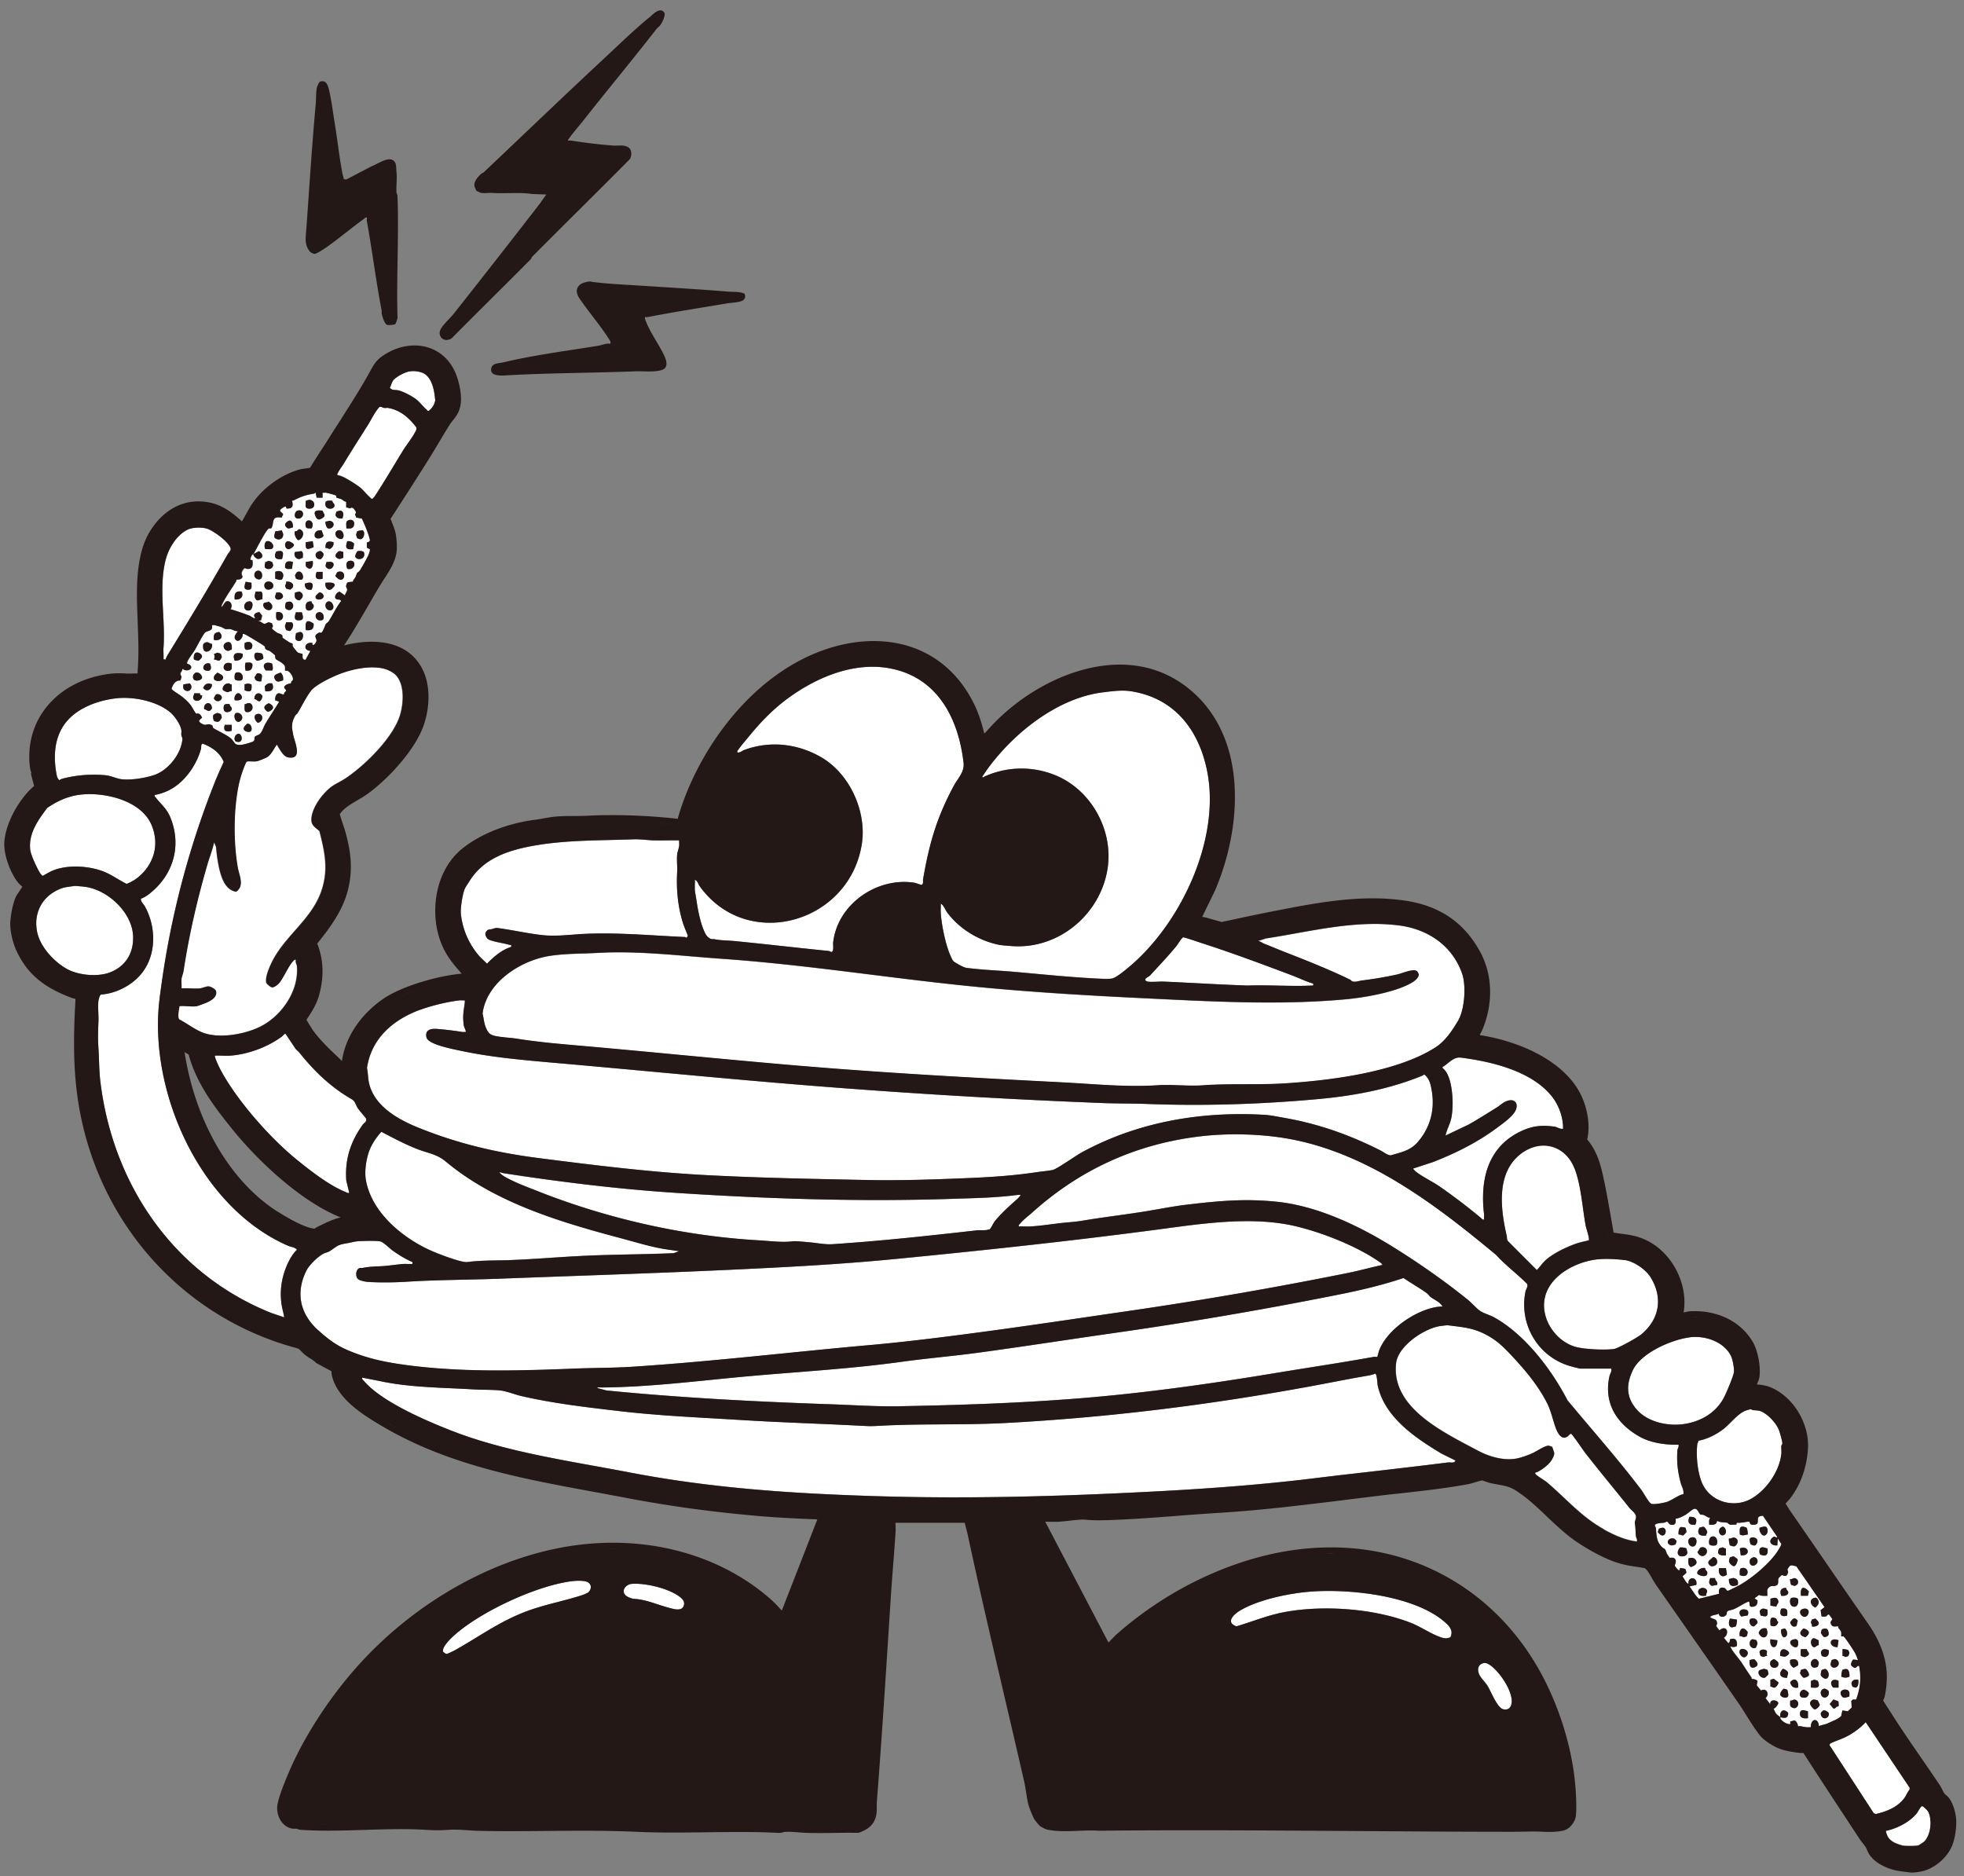
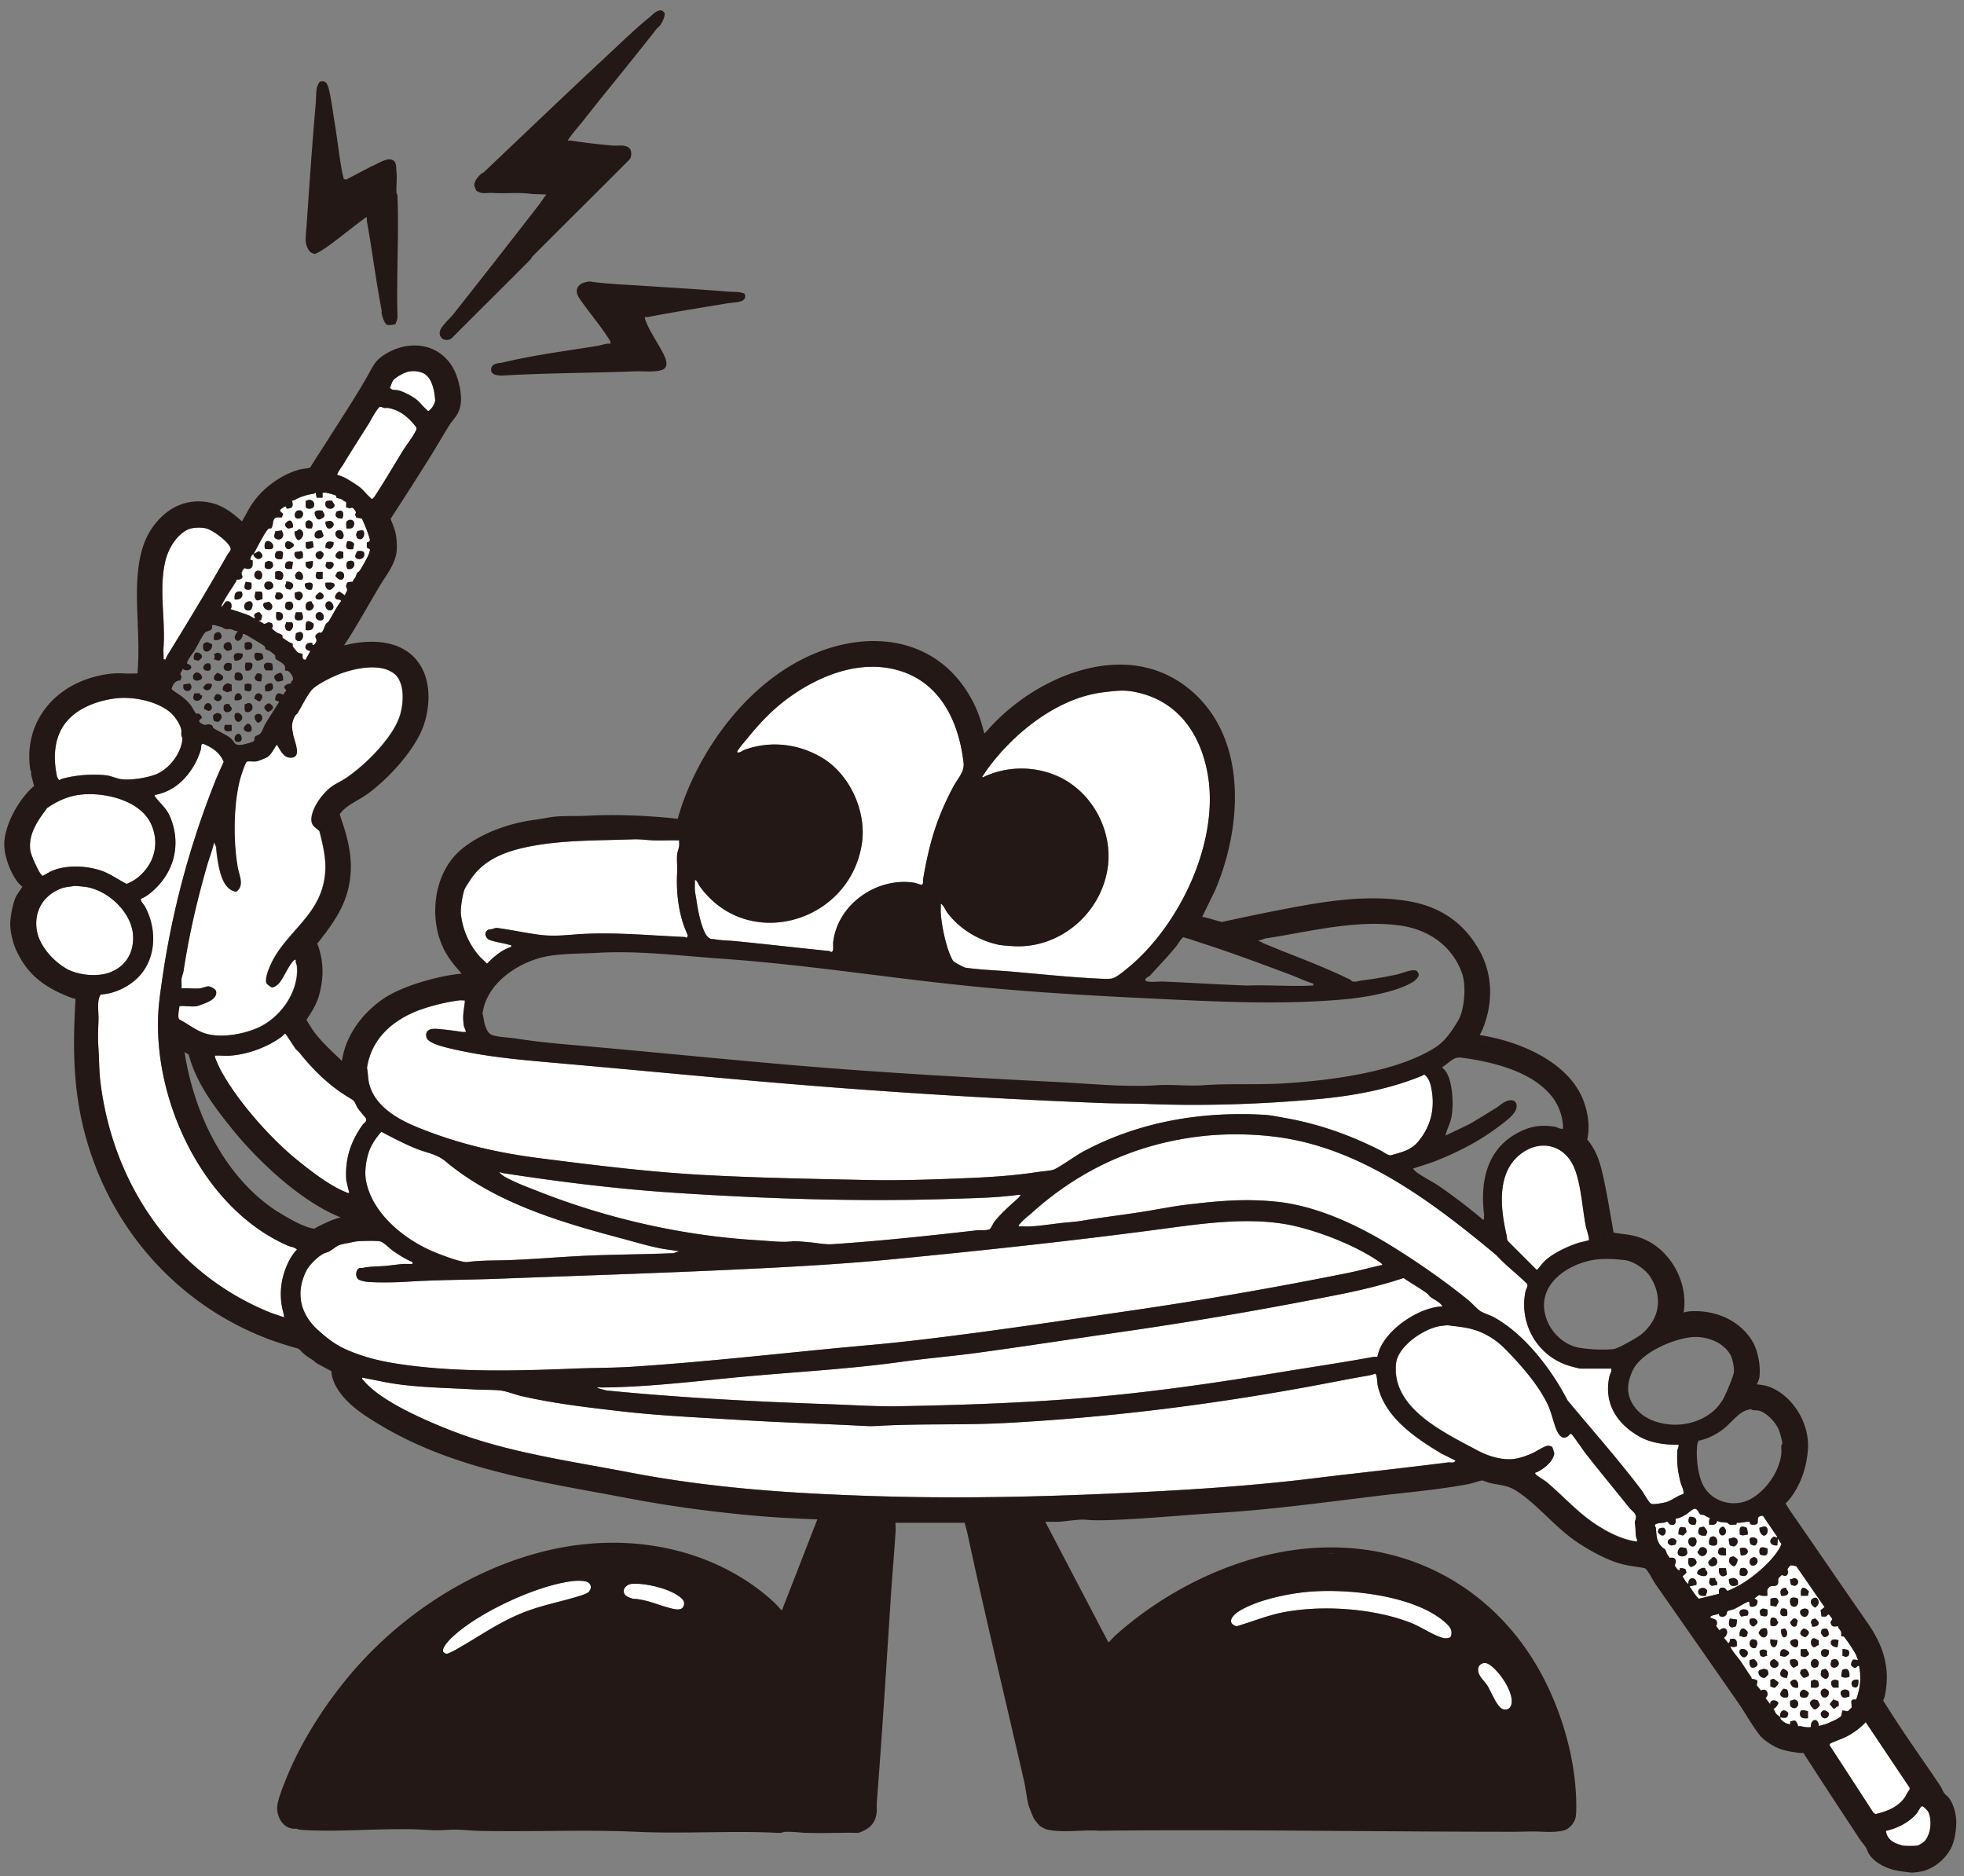
<svg xmlns="http://www.w3.org/2000/svg" width="268" height="256" fill="none">
  <rect width="100%" height="100%" fill="#808080" stroke="none" />
-   <path d="M27.174 98.437c.057.19.569.426.759.464.17.029.568-.227.995.076.133.095.104.285.142.332.2.209 1.868.948 2.409 1.432.644.578.407 1.014 1.555.881.256-.028 1.384-.341 1.555-.474.218-.17.066-.426.19-.616.094-.142.445-.208.615-.332.351-.265.588-1.052.825-1.46.598-1.005 1.27-1.972 1.868-2.986l-.54-.2c-.048-.332.085-.92.474-.948.275-.019.455.2.74.142-.067-.246.236-.36.265-.483.066-.228-.645-.417.085-.853.2-.114.56-.143.579-.162.019-.019.01-.16.075-.256.048-.076.162-.113.19-.218.114-.37-.35-1.043-.654-1.204-.161-.085-.389-.047-.408-.066-.047-.038.066-.455-.066-.673-.285-.465-1.128-.75-1.223-.94-.086-.18-.038-.322-.076-.464-.01-.047-.702-.588-.74-.606-.938-.304-.445-.39-.74-.674-.104-.094-1.052-.663-1.28-.806-.36-.218-1.118-.71-1.469-.825-.057-.019-.133 0-.2 0 .115.38-.445 1.12-.814.882-.712-.455.227-1.204.132-1.28-.36.048-.682-.218-1.005-.275-.208-.028-.464.048-.663-.01-.285-.084-.38-.265-.958-.388-.285-.057-.531-.218-.872-.133.18.939-.692.636-1.015 1.081-.502.692-.967 1.716-1.432 2.475-.16.265-1.156 1.507-.92 1.697 1.195.389.133 1.356-.672.673.037.247-.219.436-.256.626-.057.237.132.36.132.522 0 .037-.133.445-.151.464-.029.029-.2 0-.304.029-.54.19-.73.597-.9 1.109.037.123.52.455.673.55.701.445 1.336.929 1.886 1.612.218.275.617 1.08.806 1.223.086.066.143-.057.266-.02.332.096.37.285.53.55-.094.153-.454.342-.398.532m8.031.199c-.379-.218-.72-1.024-.123-1.195.816-.237 1.043.958.123 1.195zm.266-2.958c-.332.094-.427-.304-.74-.266-.066-.72.636-1.128 1.072-.455.057.19-.18.683-.332.73m.208-2.702c-.493.028-.881-.067-.938-.588.313-.313.18-.626.72-.474.522.152.18.702.209 1.071m.882 4.153c-.674-.493-.598-.844.133-1.185.872.36.692.939-.133 1.185zm1.744-5.376c.332.275.39.664.342 1.072-.399.094-.787.331-1.062-.076-.427-.654.19-.787.72-.996zm-2.076 2.56l-.076-.673c.294-.37.531-.474 1.014-.398.342.825-.104 1.157-.938 1.071zm.93-3.764c.047.38.17.55 0 .939h-.864c-.682-.768-.028-1.328.863-.939zm-2.21-1.488c.161-.048.768.047.863.142.038.038.16.483.142.597-.047.152-.702.38-.863.332-.398-.114-.502-.967-.142-1.062m-1.555 6.997c.18.029.294-.123.465-.142.89-.085.834 1.422-.266 1.214-.313-.086-.19-.797-.2-1.072zm0-1.886v-.806c.389-.143.55-.143.939 0 .094.881-.076 1.137-.94.805zm.133-2.703a2.054 2.054 0 010-1.071c.35.019.73-.123.938.199.038.654-.256 1.005-.938.872zm-.133-3.764c.465-.19.958-.246 1.062.35 0 .039-.114.428-.133.447-.066.066-.588.18-.73.142-.322-.209-.19-.598-.2-.939zm0 11.378c.057-.076.284-.313.341-.332.588-.17.835.948.389 1.072-.474.132-1.128-.228-.74-.74m-2.948-4.987c-.133-.474.388-.958.862-.863.086.019.19.161.351.123v.939c-.218-.076-.445.151-.587.123-.124-.019-.588-.2-.626-.322zm1.204-3.565v.73l-.209.199c-1.356.379-1.071-1.517.209-.93zm0 9.159c-.759.218-1.233.028-.939-.806h.939v.806zm0-2.902c-.114.39-.996.57-1.072.01-.094-.692.143-.825.806-.74-.019.304.37.399.275.73m.607 4.381c-.38-.104-.303-.958.275-1.072.522-.104.834 1.375-.275 1.072zm.389-2.693c-.654.067-.815-1.09-.389-1.204.683-.19 1.261.806.389 1.204zm.284-3.631c.38.616-.37.787-.881.673-.19-.645.464-1.347.881-.673zm-.019-2.03c-.227.067-.796.048-.862-.198-.057-.21-.048-.797.199-.863.929-.256 1.109.938.663 1.062zm.218-3.63c.124.672-.483.995-1.08.938-.408-.996.227-1.185 1.08-.939zm-2.161-1.556c.654-.227.749.503.673 1.015-.18-.038-.304.142-.465.142-.625 0-.948-.891-.208-1.157zm-.607 5.063c-.19.285-1.043.294-1.147-.075-.114-.418.199-.607.464-.863.36.208 1.034.407.673.938m-1.128 2.617c-.028-.104.218-.56.341-.588a.639.639 0 01.474.057c.759.465-.322 1.385-.806.531m.797-5.243c-.275.19-.531-.152-.815-.076.113-.341.113-.464 0-.806.19.048.303-.142.474-.142.038 0 .445.133.464.152.02.019.142.407.133.445-.01.057-.2.38-.256.427zm-.076-3.84c.683.664.133 1.252-.74 1.071-.075-.644 0-1.052.74-1.071zm-.806 11.311c.057-.085.436-.274.54-.274.039 0 .446.132.465.151.02.02.142.408.133.446-.019.114-.275.483-.389.56-.16.103-.597 0-.664-.077-.104-.095-.199-.625-.085-.806zm-1.27-.815c-.124-.958 1.071-1.128 1.062-.076-.399.597-.57.247-1.062.076zm-.133-2.892c.265-.56.626-.711 1.204-.474 0 .711-.768 1.147-1.204.474zm.93-3.3c.274.598.16 1.148-.598.93-.673-.2-.161-1.223.597-.93zm-.807-2.768c.484-.36.588-.019 1.081.076.2 1.033-1.28 1.593-1.213.332 0-.171-.029-.285.132-.408zm-1.28 1.422c.285-.455 1.233.114.948.55-.047.067-.36.38-.417.398-.104.029-.56-.104-.588-.132-.142-.133-.057-.636.057-.806M25.23 94.18c-.322-.21-.208-.456-.218-.797l.872-.133c.57.512-.028 1.337-.654.93zm1.148-2.058c.018-.066.265-.322.331-.341.38-.114.797.275.863.606.095.531-1.517.844-1.194-.265zm.047 3.29c-.19-.294.047-.53.076-.806h.796c-.085.36.256.209.275.332.048.588-.825.958-1.147.474zm19.996 18.546c-.199-.74-.483-1.479-.71-2.219.227.749.511 1.479.71 2.219z" fill="#fff" />
  <path d="M42.401 94.265c-.626.815-1.27 2.114-1.82 3.034-.067.114-.228.2-.323.35-.303.522-.493 1.13-.426 1.736.019.209.094.578.132.806.18 1.024 1.385 3.451-.606 3.167-.768-.105-1.224-1.186-1.612-1.754-.418.55-.74 1.374-1.366 1.735-.208.123-1.137.502-1.355.54-.427.076-.892-.019-1.318.029a.467.467 0 00-.2.208c-.37.816-.749 1.963-.938 2.835-.75 3.451-.768 7.946-.161 11.435.19 1.09.938 2.465-.209 3.29-.939-.114-1.536-.91-1.877-1.745-.512-1.251-.759-3.034-.873-4.39l-.275-.606c-.218 1.043-.625 2.038-.92 3.053-1.384 4.75-2.512 9.652-3.251 14.535-.048.303-.247.777-.275 1.071-.038.408.037.863 0 1.28.805-.057 1.706.076 2.493 0 .313-.028.93-.303 1.214-.284.275.019.92.36.995.625.238.816-.701 1.347-1.327 1.612-.256.105-1.08.427-1.29.465-.673.123-1.65-.085-2.36 0-.067.417-.323 1.583 0 1.82 1.043.541 2.105 1.375 3.195 1.792 2.133.816 5.234.294 7.32-.578 3.195-1.327 5.83-4.959 5.518-8.495-.02-.237-.247-.541-.133-.873-.227-.047-.341.114-.474.275-.616.73-1.157 2.029-1.754 2.826-.19.256-.75.72-1.062.663-.161-.028-.702-.455-.749-.606-.19-.664.303-1.849.588-2.485 1.725-3.83 5.556-6.058 6.921-10.05 1.005-2.939.465-5.3-.265-8.182-.711-.626-1.214-.816-1.072-1.906.19-1.422 1.413-3.072 2.494-3.973.635-.531 1.403-.825 2.086-1.28 2.674-1.754 6.656-5.67 7.528-8.78.436-1.564.588-3.925-.512-5.234-.37-.445-1.147-.834-1.706-.986-1.859-.493-4.248.02-6.021.683-1.034.389-3.357 1.489-4.001 2.332M33.1 78.753c-.114.427-.768.323-.797.36-.019.02 0 .152-.075.257-.57.929-1.319 1.962-1.802 2.92-.104.199-.2.341-.152.588l.531-.75c.645-.322 1.062.475.673 1.015.863.256 1.726.54 2.57.872.209.086.427.275.597.342.36.142.057-.228.057-.332 0-.294.455-.493.74-.465l.35.465-.142.607-.398.142c.265-.047.711.38.872.38.095 0 .436-.21.56-.228.038 0 .426.113.445.132l.133.351c.029.161-.209.256-.057.455.029.038.654.512.692.522 1.024.332.512.436.74.682.047.048.91.626 1.024.664.607.209.114.142.38.569.047.085.568.72.606.74.161.094.474.151.673.199 0 .37-.095.825.408.806l.673-1.214c-1.1-.057-.787-1.308.266-1.071v.256c.265.094.559-.39.55-.607 0-.351-.437-.607.208-.996.266-.161.341-.038.389-.038.275-.047.55-.976.673-1.194.076-.133.313-.256.408-.399.569-.92 1.024-1.905 1.687-2.759-.16-.294-.464-.132-.673-.265-.398-.247.067-.958.465-1.015l.749.531c-.029-.275.256-.483.275-.74.019-.246-.152-.388-.152-.54 0-.047.133-.445.152-.464.133-.133.768-.124.796-.152.029-.029 0-.114.029-.17.114-.2.284-.342.37-.58.246-.71.151-.33.492-.72.18-.208 1.09-1.849 1.214-2.152.057-.142.275-.74.2-.806l-.399-.208v-.664c0-.123.408-.057.408-.408-.256-1.014-.664-1.944-1.09-2.892l-.797-.151c.038-.162-.114-.266-.133-.351-.019-.124.133-.237.114-.37-.019-.114-.275-.493-.389-.56-.256-.16-.36.038-.474.029-.095 0-.284-.161-.464-.095v-.806c-.266-.01-.427-.227-.674-.35-.142-.067-.625-.162-.663-.219-.038-.047.019-.19-.02-.237-.104-.113-1.166-.388-1.402-.426-.143-.02-.323.019-.475 0v.673h-.805l-.133-.673c-.048-.057-.133.104-.218.123-1.024.17-1.679.36-2.56.806-.143.076-.285.161-.456.151.2.73.095 1.1-.739 1.081l-.076-.265c-.085-.114-.711.294-.806.474-.066.228.351.38.398.55.038.142-.19.284-.132.455-.56.01-1.015-.161-1.195.493-.066.247-.076.778-.294.986-.038.038-.209 0-.303.029-.39.113-1.811 2.986-2.105 3.489l.73-.398c.502.322.73.872 0 1.061-.303.076-.834-.445-.73-.663 0 .01-.142.028-.2.133-.132.208-.246.426-.198.673h.256c.066.682.085 1.28-.73 1.223-.247-.02-.256-.256-.541.133-.398.559-.028.843-.076.995m-1.1 3.025c-.095-.778.105-1.195.939-1.072.35.72-.209 1.186-.939 1.072zm16.716-9.283c.067-.066.588-.18.73-.142.399.114.237 1.309-.388 1.195l-.342-.133s-.151-.417-.151-.465c0-.047.132-.445.151-.464m.067 2.702c.208-.057.796-.047.862.2.275.985-1.033 1.127-1.204.52-.028-.085.2-.682.342-.72zm-1.423 2.418c-.151-.35-.246-.93.209-1.062 1.119-.322.939 1.375-.209 1.062zm0-6.542c.465-.342 1.072-.076.93.53-.133.579-.57.513-1.062.484.038-.284-.114-.834.132-1.014zm0 2.768c.351-.047.712.057.939.342l-.133.73c-.995.113-1.11-.2-.806-1.081m-1.611 4.778v-.113c.123-.124.16-.427.34-.474 1.404-.39.892 2.085-.34.587zm.132-3.09c.332-.437.465-.36.939-.2v.806c-.228-.019-.341.19-.588.124-.389-.105-.645-.36-.35-.73zm.01-5.708s.483-.171.588-.133c.455.133.36.72.208 1.071-.417.038-.853-.057-.929-.493 0-.038.114-.426.133-.445zm.199 2.56c.948-.275 1.09 1.697 0 1.052-.474-.284-.474-.91 0-1.052zm-.958 10.894c-.815.133-.995-1.024-.388-1.195.559-.161 1.09.958.388 1.195zm-.73-14.744c.086-.294.673-.199.93-.199-.02.303.37.398.274.73-.18.597-1.47.455-1.204-.53zm1.072 5.452c.075.36-.095.683-.399.882-.208.133-.398-.152-.673-.076-.047-.853.303-1.024 1.081-.806m-1.09-2.825c.398.009.483-.228.862.009.54.341.048 1.08-.521.92-.237-.067-.408-.702-.341-.939m.142 5.537c.246.02.597-.076.806.067.426.275-.105 1.166-.683.815-.408-.256-.227-.502-.133-.872m-.132 2.816c.379.01 1.393-.162 1.204.464-.01.048-.332.38-.398.418-.54.34-.967-.351-.816-.882m-2.683 6.466c-.104-1.08.057-1.602 1.071-.872.038.777-.331.986-1.071.872zm1.071-3.176c-.16.616-.995.692-1.071.151-.085-.606.18-.967.806-.872-.02.313.35.38.265.72zm-1.071-6.116l.939-.133c.094.531-.076 1.356-.73.93-.313-.209-.21-.446-.21-.797zm0-2.702l.939-.133.132.806c-.872.37-1.175.465-1.071-.673zm1.356 7.348c.019-.057.417-.455.474-.474.303-.095.682.294.597.597-.142.493-1.251.493-1.062-.123m.72-5.063c-.691.2-1.137-.825-.255-1.062.284-.076.426.142.588.332.066.227-.152.588-.332.73zm.21 1.764v.938c-.806.209-1.148-.114-.806-.938h.805zm-.076 6.59c-.92.255-1.148-.883-.522-1.063.759-.227.958.948.522 1.062zm.066-14.944c.18.503.55.674-.076 1.053-.38.227-.635.208-.834-.2-.446-.89.133-.928.92-.853m-.143 2.693l.266.73c-.209.446-1.176.54-1.214.01-.047-.588.408-.806.948-.74zm-2.152-4.039c.36-.114.626-.218.948.057.37.322.256.977-.341 1.014-.825.048-.588-.436-.607-1.08m.806 3.773c-.237 0-.72.076-.797-.208-.37-1.328 1.413-1.053.797.208zm0 8.353c-.645.124-.948-.17-.939-.806.863-.303 1.318-.16.939.806zm-4.987 1.015c-.02-.256.132-.38.142-.607.332 0 .578-.085.806.2.54.672-.892 1.099-.948.407zm.132-6.201c1.043-.275 1.043.161.806 1.014-.853.143-1.204-.208-.806-1.014zm.209 9.368c-.313-.086-.18-.787-.209-1.072 1.261-.303 1.148 1.337.209 1.072zm1.147-5.253c.493-.085 1.223.256.882.815-.038.057-.228.247-.285.256-.104.029-.55-.104-.587-.132a3.675 3.675 0 01-.133-.342c-.029-.132.209-.37.123-.588m.01 2.826c.075-.076.502-.18.663-.076.664.417.105 1.517-.682.948-.228-.161-.105-.758.01-.872m1.82-1.498c.663.284.55.863 0 1.214-.655-.124-.645-.475-.598-1.072l.607-.142h-.01zm-.598-2.2c.01-.057.2-.389.256-.427.683-.455 1.138.863.607 1.015-.133.038-.664-.076-.73-.142-.019-.02-.142-.408-.133-.446zm.123 5.035h.806c.105.37.36 1.005-.199 1.08-.89.124-.853-.379-.606-1.08zm.133 3.85c-.379-.19-.133-.674-.123-1.006.228-.019.35-.16.597-.142.664.047.38 1.583-.474 1.157m.076-17.721c1.043-.303.986 1.204-.01 1.071-.559-.076-.388-.957.01-1.071zm-.341 2.825s.161 0 .265-.066c.17-.095.209-.341.54-.142.55.341.285 1.232-.34 1.413-.36-.114-.655-1.034-.465-1.205zm0 2.826l.872-.133c.322.209.19.597.2.939-.181-.029-.295.123-.465.142-.484.047-.825-.54-.607-.948zm-.142-1.015c.066.209-.446.55-.617.588-.607.152-.834-.882-.246-1.062.227-.066.806.275.863.465m-.873-3.157c.54-.418.797.331.74.805-.389.076-.635.313-.939-.066-.265-.332-.095-.512.2-.74zm.74 5.527l-.133.939c-.341-.02-.73.123-.939-.2-.038-.834.36-.938 1.072-.739zm-.939 8.22h.73c.465.257.114 1.091-.275 1.205a3.63 3.63 0 01-.455-.142 3.33 3.33 0 01-.151-.465c-.02-.256.142-.38.142-.607m-.531-5.86c-.304.2-.636-.018-.939-.075v-.939c.797-.35 1.394.2.939 1.015zm-.939-6.523l.939-.142c-.02.18.114.294.142.465.085.588-.427.948-.948.682-.465-.227-.142-.625-.123-1.005m-1.157 1.347c.427-.124.91.332.872.74-.047.511-.72.303-1.08.331-.172-.284-.133-.977.208-1.071zm.863 3.27c-.076.418-.456.598-.854.475-.464-.133-.256-.588-.208-.93.18.03.303-.151.464-.151.038 0 .446.133.465.152.019.019.142.407.133.445m-.854 2.266c.854-.246 1.27.854.38 1.053-.806.18-.958-.882-.38-1.053zm.256 2.703c.237.218.503.36.474.72-.066.778-1.213.436-1.223-.275 0-.436.503-.265.75-.455m-.873-.284c-.294-.067-.635.332-.882 0-.322-.436-.104-.607-.066-1.081h.73c.322.095.19.787.208 1.071m-.72-3.887c.93-.275.957 1.555-.029 1.09-.53-.256-.37-.976.029-1.09zm-1.565 1.479l.806.133c-.019.256.076.597-.056.806-.124.199-.57.18-.75.066-.312-.2-.047-.74 0-1.014m.351 2.711c.93-.218.598 1.09.247 1.195-.958.265-1.015-1.015-.247-1.195zM47.17 65.242c.54.284 1.498.891 1.972 1.261.475.38.882.939 1.347 1.347.095.085.17.246.332.199.076-.02.19-.209.275-.266 1.346-2.048 2.579-4.162 3.859-6.248.502-.816 1.213-1.688 1.659-2.513.133-.237.275-.436.199-.73-1.015-1.308-2.143-2.332-3.83-2.636-.171-.028-.37.029-.54 0-.219-.028-.37-.218-.665-.133-.644.702-1.062 1.66-1.574 2.466-1.128 1.801-2.285 3.565-3.365 5.385-.124.209-.949 1.29-.787 1.432.398.066.768.237 1.128.427m-2.902-2.987a71.13 71.13 0 00-1.327 2.105c-.19.199-.512.284-.844.341.342-.057.654-.142.844-.341.427-.711.882-1.404 1.327-2.105zm-8.097 5.613c-.313.322-.597.664-.853 1.005-.076.095-.133.2-.2.303.067-.094.124-.199.2-.303.256-.35.54-.683.853-1.005zm13.209 98.93l-.048.029s.019-.01.048-.029zm4.92-113.531c.692.151 1.953.815 2.512 1.26.475.38.882.94 1.347 1.347.095.085.17.246.332.199.483-.38.749-.806.882-1.413-.105-1.29-.408-3.242-1.755-3.783-.53-.218-1.232-.275-1.801-.18-.616.104-1.877.758-2.228 1.28-.19.284-.237.635-.417.93.294.416.74.274 1.118.36M32.36 153.619c.218.275.455.55.693.834-.238-.284-.465-.559-.693-.834-.388-.484-.777-.967-1.166-1.46.38.493.768.976 1.166 1.46zm62.464-32.266c.029.465.18 1.157.247 1.641.19 1.337.56 3.157 1.166 4.361.161.323.465.683.834.787.133.038.275 0 .39.019.91.19 1.895.18 2.834.266 4.267.417 8.533.919 12.8 1.346.152.019.284.171.398.133.342-.095.171-.958.209-1.28.588-5.272 6.049-8.989 11.122-8.154.189.028.862.294.938.275.294-.086.171-.531.209-.74.834-4.845 1.839-8.4 4.2-12.781.55-1.014 1.47-1.868 1.328-3.119-.617-5.452-3.053-10.847-8.723-12.573-5.263-1.602-10.838.57-15.133 3.68-2.095 1.516-3.849 3.337-5.461 5.318-.531.645-1.081 1.261-1.546 1.953-.028.209 0 .237.199.199.266-.037.484-.246.74-.341 3.527-1.299 7.339-.863 10.562 1.034 3.878 2.285 6.154 7.414 5.481 11.776-1.679 10.846-15.721 14.81-22.168 5.726-.19-.265-.228-.682-.607-.806.02.427-.028.863 0 1.28m-2.513-8.827c-.881-.095-1.772-.17-2.673-.246.9.066 1.792.151 2.674.246zm-25.874 18.992c.938-.949 2-1.878 3.3-2.295.037-.379-.02-.208-.2-.265-.787-.237-1.621-.332-2.399-.569-.275-.086-.521-.142-.701-.38-.162-.218-.294-.559-.143-.815.256-.417.474-.322.816-.398.294-.067.455-.19.815-.142 1.972.265 3.973.72 5.926.948 1.972.227 3.783-.038 5.66-.142 4.542-.247 9.273.208 13.758.407.152 0 .294 0 .398.142l.19-.322c-.284-.664-.569-1.356-.777-2.057-.626-2.162-.816-4.4-.693-6.571.038-.787-.075-1.659 0-2.427.029-.323.237-.873.275-1.204.029-.237-.019-.503 0-.74-1.147-.028-2.294.038-3.441 0-.91-.028-1.859-.18-2.835-.142-4.675.17-9.35.066-13.9.929-3.3.626-6.504 1.726-8.382 4.693-.17.275-.56.844-.673 1.081-.313.626-.626 2.674-.56 3.357.19 2.161 1.129 4.314 2.56 5.926.313.35.702.654 1.015 1.005m52.784-43.255c-.114 0-.228.01-.351.019.161 0 .322-.01.474-.01h-.133M63.554 133.67h-.028c-.104 0-.209 0-.313.009-.275.019-.569.048-.882.095.313-.038.607-.076.882-.095.114 0 .218-.009.332-.009m65.716-9.159c-.294-.398-.436-.977-.882-1.214.019.427-.028.863 0 1.28.105 1.612.617 4.115 1.242 5.632.086.199.332.778.446.901.199.227 1.451.901 1.754.939 2.095.284 4.229.35 6.343.531 3.878.341 7.822.758 11.719.948.474.019 1.46.066 1.868-.019.597-.133 1.621-.996 2.105-1.394 7.196-5.879 12.696-17.493 10.894-26.795-1.1-5.689-4.447-10.078-10.42-11.008-1.252-.19-2.522-.01-3.774.142-6.163.74-12.022 5.396-15.635 10.241-.303.407-.587.853-.881 1.28.085.199.246 0 .36-.048a12.211 12.211 0 019.756-.095c4.798 2.048 7.728 7.434 7.007 12.535-.919 6.438-6.817 11.292-13.274 10.704-.512-.047-.815-.038-1.346-.132-2.816-.522-5.575-2.153-7.273-4.447m-79.748 42.136s0-.057-.038-.067a1.105 1.105 0 00-.18-.322.843.843 0 01.18.322c.038.019.047.038.038.067zm11.283-8.164c-1.157-.977-2.418-1.128-3.755-1.64-1.726-.664-3.394-1.555-5.006-2.399-.787.882-1.47 1.906-1.802 3.053-.322 1.119-.502 2.494-.294 3.612.816 4.39 5.007 7.842 8.894 9.567.91.408 4.105 1.659 4.93 1.546 2.01-.256 4.02-.19 6.069-.275 3.034-.124 6.125-.38 9.159-.541 4.304-.227 8.628-.208 12.942-.398l.74-.275c-.92-.142-1.84-.246-2.74-.427-1.679-.341-3.367-.862-5.035-1.299-8.43-2.247-17.323-4.873-24.093-10.534m-20.499-15.35l-1.346-2.02c-.19-.047-.313.219-.474.332-1.953 1.47-4.674 2.456-7.073 2.636-.673.048-1.404-.038-2.096 0-.123.123.56 1.536.692 1.802 2.2 4.209 6.808 9.434 10.496 12.42 1.878 1.517 4.41 3.499 6.647 4.4.17.066.275.17.493.114l-.408-1.679c-.208-2.892.57-5.281 2.228-7.613.21-.294.598-.389.465-.873-.35-.464-.815-.948-1.138-1.422-.227-.341-.35-.929-.74-1.147-2.92-1.678-5.11-3.774-7.215-6.4-.16-.199-.379-.351-.54-.541m67.925 26.274c.351-.048 1.688.094 2.162.132 1.1.095 2.152.342 3.233.266 6.609-.436 13.132-1.147 19.674-1.887.569-.066 1.157.057 1.745-.142.17-.048.512-.835.692-1.062.739-.948 2.057-2.171 2.968-2.958.208-.18.455-.436.606-.673-.199 0-.388 0-.587.018-2.959.38-5.642.418-8.648.512-12.6.418-25.277.001-37.726-.805-7.936-.522-15.75-1.48-23.59-2.684-.237-.038-.39-.123-.598-.142.18.322.692.616 1.034.787 1.45.768 3.024 1.337 4.541 1.934 9.5 3.717 19.77 6.002 29.81 6.58 1.574.086 3.224.323 4.713.133m35.46 37.461c.209 0 .427.001.635-.009-.227 0-.464.009-.692.009h.057zm-90.937-69.878c1.129-.778 2.788-1.489 4.542-2.048-1.754.569-3.413 1.27-4.542 2.048zm99.11 44.933c-6.172.881-12.354 1.849-18.593 2.692-3.404.465-6.836.749-10.24 1.214-7.101.986-14.279 1.365-21.428 2.02-6.428.587-13.028 1.441-19.541 1.488-.171 0-.503-.066-.607.067l1.28.341c10.088.995 20.252 1.526 30.464 1.877 3.129.105 6.258.332 9.434.275 8.258-.151 16.507-.426 24.661-1.081 9.074-.73 18.072-2.01 27.079-3.508 4.371-.73 8.714-1.365 13.075-2.152.143-.029.323.028.474 0 .105-.341.19-.759.332-1.081 1.148-2.645 4.532-4.997 7.301-5.632a7.053 7.053 0 011.261-.161c-.351-.626-1.071-.872-1.612-1.28-.199-.142-.351-.398-.54-.541-1.015-.73-2.134-1.355-3.167-2.067-2.674.892-5.461 1.574-8.22 2.134a553.779 553.779 0 01-31.403 5.385M51.38 193.242c.313.199.616.379.91.55.806.484 1.622.939 2.447 1.365a38.758 38.758 0 01-2.447-1.374c-.294-.171-.597-.361-.91-.55" fill="#fff" />
  <path d="M78.184 186.766c2.75-.104 5.49-.085 8.23-.265 10.847-.711 21.665-2.01 32.474-2.968 4.637-.408 9.387-1.005 14.014-1.621 7.244-.958 14.469-2.048 21.694-3.101 9.756-1.422 19.645-3.157 29.383-5.11 1.555-.313 3.1-.749 4.646-1.081.047-.038-.199-.285-.266-.332-3.119-2.2-7.803-4.049-11.501-4.94-5.66-1.365-12.165-.474-17.816.294-12.297 1.65-24.67 2.977-37.053 4.181-7.576.74-15.265 1.129-22.907 1.48-10.42.483-20.831.815-31.27 1.204-4.096.151-8.344.142-12.393.407-1.479.095-3.944.133-5.395 0-.294-.028-1.033-.199-1.213-.407-.351-.408-.247-1.328.284-1.47.133-.038.275.01.389-.009.92-.209 2-.19 2.968-.266.825-.066 1.735-.209 2.56-.275.35-.028.72.019 1.08 0 .266-.009.21.019.2-.265-.91-.37-1.887-.986-2.693-1.555-.417-.294-1.242-1.157-1.707-1.261-.56-.124-2.437-.067-3.081-.019-.417.028-1.043.208-1.48.275-1.355.218-1.27.379-2.313 1.062-.275.18-.616.218-.863.35-.787.408-1.962 1.555-2.36 2.361-1.49 3.034-.816 5.879 1.62 8.097 1.319 1.205 2.456 2.067 4.106 2.76 2.56 1.08 4.902 1.573 7.614 1.953 7.547 1.052 15.379.834 23.05.531m55.788-85.172c-.123-.067-.161-.143-.18-.228.01.076.057.161.18.228zm-87.997 85.02s.028.076.038.123c-.01-.038-.02-.085-.038-.123zm-4.077-18.347a3.867 3.867 0 00.796.171c-.076 0-.142-.019-.199-.028a8.942 8.942 0 01-.597-.143zm1.507.038c.048-.047.095-.104.161-.132a.707.707 0 00-.16.132zm61.924 37.888c2.351.161 4.731.285 7.082.37h.057-.066a222.483 222.483 0 01-7.083-.37M5.566 107.662l.047-.066-.54-2.01c.028-.076.028-.152.028-.228 0 .076 0 .142-.028.228l.54 2.01s-.028.047-.047.066zm-2.722 15.227c.095-.246.39-.654.655-1.042-.266.388-.55.796-.655 1.042zm5.263-16.44c.151-.105.388-.2.559-.237a16.7 16.7 0 015.774-.427c.673.066 1.517.474 2.153.54 1.308.152 3.166-.151 4.427-.569 1.935-.635 3.698-2.882 3.869-4.892.019-.237-.123-.36-.142-.54-.02-.219.038-.465 0-.683-.105-.768-.892-1.915-1.489-2.418-1.83-1.564-5.12-2.219-7.452-1.934-2.39.294-5.101 1.242-6.694 3.138-1.773 2.105-1.868 4.959-1.328 7.529.02.104.247.483.323.483M22.32 88.33c-.038.53.028 1.09 0 1.62l.265.067c.076-.275.275-.616.427-.853 2.692-4.38 5.414-8.865 7.955-13.34.436-.778.853-.73.123-1.64-.54-.665-2.096-1.85-2.92-2.068-.73-.19-1.944-.161-2.608.18-1.47.74-2.54 2.503-2.94 4.068-.985 3.85-.018 8.069-.293 11.965m-11.065 47.569zm6.884-8.353c-.237-3.129-3.48-6.125-6.543-6.533-.246-.028-1.308-.133-1.47-.114-.53.086-1.213.133-1.706.313-2.579.929-3.897 3.281-3.366 5.936.408 2.019 2.238 4.029 4.001 5.034 1.593.911 4.258 1.167 5.983.493 2.2-.862 3.271-2.797 3.1-5.129z" fill="#fff" />
  <path d="M21.779 136.164c.209-1.574.427-3.129.683-4.713a118.45 118.45 0 016.798-24.595c.388-.976.825-1.934 1.26-2.892-.53-1.289-1.611-2-2.872-2.493-.303.18-.152.455-.228.72-.53 1.916-1.754 3.821-3.347 5.007a6.953 6.953 0 01-2.967 1.28c-.048.208.047.218.132.341.73.958 1.48 1.46 2.001 2.721 1.602 3.916.36 7.936-2.94 10.487-.293.227-.748.502-1.07.606-.067.408.331.693.52 1.024 1.584 2.845 1.641 6.704-.52 9.283-1.29 1.545-3.452 2.645-5.452 2.768-.18.124-.323.636-.342.863-.095.873.038 1.925 0 2.835-.057 1.318-.085 2.342 0 3.632.104 1.555.076 3.034.266 4.589 1.716 14.051 10.012 26.216 23.315 31.535l1.754.597s-.123-.711-.162-.853c-.55-2.171-.303-4.39.626-6.428.323-.711.72-1.394 1.29-1.954-.313-.35-.816-.36-1.214-.531-12.089-5.252-19.152-21.229-17.512-33.829m-17.541-4.665z" fill="#fff" />
  <path d="M5.812 119.524c.455-.237.948-.55 1.413-.74 2-.806 4.779-.645 6.789.095 1.119.417 2.2 1.204 3.261 1.735a5.96 5.96 0 001.546-.882c2.209-1.801 2.986-4.541 1.83-7.215-1.48-3.404-6.685-4.532-9.984-4.039-1.565.227-2.959.91-4.229 1.773-1.242 1.678-2.56 3.47-2.314 5.708.086.72.958 2.569 1.366 3.214.085.132.199.246.322.351zm233.482 68.257s0 .047-.019.076a.17.17 0 01.019-.076zM80.27 215.941c-.407-.304-1.668-.247-2.2-.18-4.778.578-12.297 4.077-15.928 7.253-.484.427-1.859 1.697-1.679 2.351.029.105.399.323.465.323.161 0 .986-.417 1.195-.531 3.12-1.735 5.708-3.66 9.111-5.044 2.722-1.1 5.282-1.517 8.003-2.38.275-.086.938-.313 1.11-.512.369-.427.407-.929-.067-1.28m26.406 4.987a12.343 12.343 0 01-.948-.939c.303.332.616.655.948.939zm-3.016 28.274a74.28 74.28 0 012.541.095h.095-.095a73.335 73.335 0 00-2.541-.095zm-10.931-31.308c-1.337-1.015-3.774-1.631-5.395-1.754-.342-.029-1.024-.048-1.337.019-.38.085-.844.436-.901.853-.095.73.702.986 1.28 1.157 1.66.057 3.176.758 4.74 1.185.683.18 1.973.635 2.181-.332.114-.512-.199-.834-.588-1.128m-9.358-6.542h.948c-.227 0-.464-.01-.692-.01h-.256m23.467 37.841a.61.61 0 01.19-.029c-.067 0-.133.019-.19.029zm61.895-27.259c2.067-.607 4.115-1.451 6.22-1.878 5.309-1.071 12.477-.607 17.597 1.413 1.337.531 2.712 1.479 3.992 1.934.512.18.863.247 1.384.019.455-.948-.18-1.564-.862-2.152-4.258-3.622-13.284-4.532-18.603-4.039-2.788.256-6.827 1.1-9.283 2.579-.881.531-1.934 1.612-.445 2.124zm11.084-9.899zm23.163 17.996c.493.768 1.328 3.034 2.171 3.214.939.209 1.233-.616 1.129-1.403-.162-1.223-1.024-2.636-1.821-3.565-.407-.474-1.356-1.479-2-1.337-.901.208-.892 1.109-.465 1.782.256.417.73.882.996 1.299m-20.803-18.024c-.17 0-.341-.019-.521-.019-.361 0-.73.019-1.1.038.54-.019 1.081-.028 1.621-.019zM38.628 246.528a1.91 1.91 0 00-.01.332c0-.114 0-.228.01-.332.085-.74.597-2.114 1.033-3.186-.427 1.072-.948 2.446-1.033 3.186zm.663 1.877c.18.162.389.275.636.332.056.01.104.019.151.019-.047 0-.104 0-.152-.019a1.315 1.315 0 01-.635-.332zm116.167-26.889a48.467 48.467 0 00-2.692 2.219c.019-.019.047-.038.066-.057a44.885 44.885 0 012.626-2.162zM46.905 120.367zm15.189-65.792c0 .162-.019.313-.038.456 0 .028-.01.056-.019.085 0-.029.01-.057.02-.085.018-.143.028-.294.037-.456zm-3.11 164.959zm.711 29.402c.446 0 .901-.019 1.366-.057-.493.038-.958.057-1.423.048h.057v.009zm19.968-37.376c-.54.057-1.09.133-1.63.209.54-.085 1.09-.152 1.63-.209zM49 228.333a55.55 55.55 0 012.826-2.977A46.134 46.134 0 0049 228.333zm-4.238 20.67h.294-1.28c.332 0 .654.009.986.009m162.731-91.553c-3.357 2.598-2.731 7.538-1.887 11.179.057.227-.019.512.199.739l3.906 3.907c.437-.437.75-.939 1.214-1.356 1.062-.948 2.854-1.802 4.21-2.266.54-.19 1.109-.275 1.659-.437.161-.151-.341-1.621-.408-1.953-.455-2.427-.635-5.613-1.545-7.888-1.271-3.186-4.627-4.058-7.348-1.944" fill="#fff" />
-   <path d="M196.845 145.607v.133c.379.313.597.645.787 1.1.626 1.536.73 4.029.436 5.632-.161.863-.626 1.64-.815 2.493l3.148-1.498c1.299-.739 2.579-1.545 3.859-2.342.407-.256.815-.654 1.308-.853 1.28-.512 1.801.55 1.052 1.593-.512.711-1.517 1.432-2.218 1.953-2.702 2.02-5.699 3.527-8.856 4.76l-2.74.901c.142.123.256.284.408.407.938.73 2.228 1.337 3.233 2.02a77.974 77.974 0 015.66 4.314c.133.114.171.256.408.199-.019-.237.028-.512 0-.74a16.69 16.69 0 01-.133-2.56c.086-4.01 1.697-7.262 5.518-8.903 1.461-.625 2.703-.682 4.258-.464.36.047.73.369 1.147.275.019-1.603-.597-3.271-1.612-4.513-2.778-3.395-8.22-4.665-12.335-5.187-1.015-.133-1.679.816-2.494 1.28m13.853 32.066c-.238 2.665 1.716 5.376 4.276 6.107 1.194.341 4.001.464 5.233.293.579-.075 3.262-1.583 3.774-2.019 2.465-2.067 2.93-4.978 1.261-7.737-.654-1.081-2.294-2.219-3.546-2.38-1.071-.142-2.522-.208-3.622-.114-3.11.285-7.064 2.399-7.367 5.841m12.051 9.368c-.872 1.896-.882 3.555.474 5.196 1.498 1.82 4.342 2.417 6.542 2.085 2.361-.35 4.466-1.592 5.528-3.773.313-.645 1.195-2.693 1.28-3.3.066-.54-.171-1.782-.427-2.275-.995-1.916-3.517-2.74-5.556-2.494-2.522.304-6.732 2.133-7.841 4.551m-21.144-44.989c.616.085 1.261.199 1.915.35a25.656 25.656 0 00-1.915-.35h-.218.218zm17.854 26.946c-.095-.332-.086-.711-.133-1.015.057.304.038.683.133 1.015zm-52.793-42.325c1.185-.247 2.37-.503 3.565-.759-1.195.247-2.38.503-3.565.759zm-7.917 7.291c3.792.171 7.642.417 11.453.54 2.892-.113 5.879.143 8.761 0 .266-.009.209.019.199-.265-1.052-.313-2.038-.806-3.062-1.185-3.859-1.451-7.927-2.968-11.814-4.229-.948-.303-1.877-.654-2.844-.91-.256.076-.749.957-.958 1.204-1.138 1.394-2.37 2.664-3.565 3.982-.19.209-.512.275-.683.531-.057.199.19.322.332.341.635.086 1.489-.038 2.162 0" fill="#fff" />
-   <path d="M175.322 129.934c3.053 1.195 5.945 2.333 8.903 3.764.123.057.199.209.304.237.464.143.938-.075 1.327-.123a52.453 52.453 0 004.836-.825c.625-.142 2.114-.815 2.654-.455.086.057.275.427.256.531-.075.417-.54.797-.881 1.005-2.181 1.328-6.476 2.067-9.017 2.304-9.084.844-18.413.304-27.487-.133-7.405-.35-14.772-.787-22.111-1.479-11.89-1.119-23.647-3.072-35.575-3.906-5.556-.389-11.396-1.128-16.971-.806-2.19.123-4.314.076-6.476.398-3.992.598-8.695 3.584-9.235 7.889.18.664.18 1.299.474 1.962.275.636.521.93 1.214 1.081.967.209 2.085.237 2.986.38 2.892.464 5.822.711 8.742.967 9.832.863 19.674 1.868 29.507 2.702 12.003 1.014 24.045 1.669 36.124 2.285 4.2.209 8.77.683 12.933.408 2.095-.143 4.304.142 6.333 0 3.632-.266 7.51-.029 11.189-.266 6.153-.398 15.208-1.498 20.546-4.921 1.318-.844 2.313-2.342 3.081-3.65.892-1.527 1.11-4.798.531-6.428-1.365-3.859-4.721-6.069-8.666-6.562-6.077-.758-12.089.863-18.034 1.773l-1.166.38c.332.019.598.265.901.379.939.36 1.82.749 2.788 1.128m11.984-6.552h-.085c.483 0 .967.019 1.45.048-.455-.019-.91-.048-1.365-.048zm44.44 73.207c.009.18-.123.294-.142.465-.181 1.583.009 3.716.606 5.195 1.043 2.617 4.296 3.632 6.723 2.267 2.076-1.167 3.868-3.736 4.134-6.107.038-.341-.029-.73 0-1.08 0-.143.142-.266.142-.399 0-.275-.351-1.507-.474-1.82-.294-.74-1.062-1.631-1.688-2.086-.739-.54-.938-.55-1.82-.607-.142 0-.256-.142-.38-.123a5.21 5.21 0 00-.635.18c-1.081.408-2.133 1.839-3.091 2.56-.976.74-2.152 1.327-3.366 1.555m12.288-4.437a8.88 8.88 0 011.223 2.038 8.54 8.54 0 00-1.223-2.038zm-5.186-2.579c.066 0 .133.009.199.028l-.199-.028zm17.341 42.145c.057-.152.143-.294.171-.455-.038.161-.114.303-.171.455zm-27.316-52.471c-.019.086-.085.228-.151.37.057-.142.132-.284.151-.37zm33.432 62.284c-1.707-2.484-3.432-4.949-5.044-7.49-.019-.029-.047-.067-.066-.104.028.037.047.075.066.104 1.612 2.541 3.337 5.016 5.044 7.49zm-31.014-61.819h-.227.464c-.075 0-.151-.01-.237-.01m-2.399.37l1.015-.199-1.015.199zm9.785 3.84a2.767 2.767 0 00-.227-.445c.076.132.151.284.227.445z" fill="#fff" />
  <path d="M56.955 153.828c5.566 2.266 10.894 3.489 16.782 4.238 7.5.957 15.029 1.896 22.633 2.294 7.386.389 14.8.531 22.234.673 3.432.067 6.836-.018 10.24-.142 4.352-.161 8.419-.294 12.676-.938.664-.105 1.508-.162 2.134-.294.578-.124 3.148-1.954 3.944-2.39 7.671-4.181 16.289-5.632 24.917-5.139.873.048 1.811.256 2.693.408 4.665.806 8.97 2.323 13.189 4.466.436.218.825.588 1.365.664 1.432-.427 2.693-.645 3.708-1.821 1.754-2.029 2.37-4.523 1.886-7.149-.151-.815-.313-1.526-1.005-2.076-.132.104-.275.17-.426.237-4.485 1.811-9.254 2.683-13.995 3.119-7.652.702-15.616.967-23.306.673-2.104-.076-4.247-.047-6.333-.132a983.768 983.768 0 01-35.176-2.02c-13.322-1.005-26.596-2.342-39.889-3.508-3.622-.313-7.49-.664-11.055-1.347-1.186-.227-2.598-.512-3.746-.834-.606-.171-2.085-.616-2.228-1.27-.227-1.072.673-1.205 1.536-1.129a51.4 51.4 0 013.366.408c.142.019.323-.019.474 0 .067-.066-.246-.683-.275-.872-.17-1.28-.057-1.773.114-2.987.019-.152.029-.294.019-.446-.246.019-.512-.028-.74 0-1.65.199-3.754.702-5.328 1.28-3.688 1.347-6.685 3.907-7.272 7.955.151.702.123 1.451.294 2.134.74 3.053 3.858 4.845 6.58 5.954" fill="#fff" />
  <path d="M229.717 203.88c.095-.559-.237-1.052-.379-1.574-.389-1.488-.559-2.863-.427-4.428.019-.208.228-.455.133-.739-1.745.038-3.764-.228-5.31-1.1-3.128-1.763-4.92-4.579-4.105-8.249.076-.332.341-.645.246-1.033h-4.247c-.067 0-.986-.237-1.185-.294-4.523-1.204-7.206-5.708-6.268-10.259.067-.332.399-.683.19-1.034-1.356-1.356-2.892-2.484-4.181-3.906-8.761-7.282-18.594-14.763-30.322-16.166-3.366-.398-7.016-.417-10.373 0-8.628 1.09-16.185 4.561-22.642 10.373-.54.483-1.147.91-1.621 1.479-.114.133-.256.171-.199.408.512-.019 1.043.028 1.555 0 1.64-.095 3.385-.399 4.978-.541a26.44 26.44 0 002.408-.294c2.958-.493 5.964-.825 8.912-1.327 1.669-.285 3.395-.616 4.988-.806 4.352-.512 7.974-.863 12.402-.408 5.404.569 10.941 3.158 15.559 6.002 3.565 2.2 7.262 4.769 10.515 7.405.512.417 1.109 1.119 1.621 1.479.474.332 1.356.578 1.934.891 4.191 2.323 7.822 7.093 9.994 11.302 3.366 4.058 6.931 8.069 10.107 12.269.275.37 1.024 1.773 1.365 1.878.37.104 1.707-.143 2.124-.275.73-.247 1.47-.882 2.238-1.062m30.398 50.726zm2.152-8.135c-.209.066-.56.796-.74 1.014-.986 1.185-2.683 2.039-4.181 2.352.123.853.578 1.355 1.346 1.687.209.095.816.313 1.015.332.379.048 1.659.057 2.01-.019.152-.028.777-.455.901-.588.881-.938 1.071-2.901.512-4.029-.076-.162-.702-.806-.854-.759m-26.984-29.762c.152.038.294.351.427.389.094.028 1.498-.693 1.725-.825 1.697-.977 3.897-2.826 5.006-4.428.152-.218.617-.939.617-1.147l-.484-.74-.066.939c-.863.104-1.366-.617-.541-1.148.237-.151.361.209.541 0l-1.963-2.891c-.948.037-.607.512-.739.995-.067.247-.636.266-.863.199-.218-.057-.161-.389-.285-.398-.569.019-1.09.209-1.678.152l-.076.265c-.256-.038-.559.038-.806 0-.246-.038-.284-.227-.417-.256-.37-.104-1.005 0-1.394-.284-.057.597-.578.578-1.081.54 0-.341-.056-.645.133-.938-.322-.01-.597-.266-.901-.389-.132-.048-.312.019-.455-.086-.17-.113-.341-.758-.73-.758-.294 0-.91.607-1.232.796-.399.237-.948.522-1.394.56.085.588-.085.986-.73.796-.152-.038-.294-.351-.427-.389-.104-.028-.237.114-.389.133-.275.038-1.204.057-1.28.342-.028.113.124.246.133.398.086.891.048 1.754.74 2.493.464.503.474.105.758.996.01.038.361.54.389.569.038.028.521-.152.749.189.218.323-.038.693-.047.882 0 .048.512.787.644.607l.067-.275c.142-.019.663.076.73.142.019.019.142.427.142.455-.047.152-.427.38-.531.55.256.332.408.825.806 1.015-.104-1.128 1.318-.986 1.071.133l-.938.208c.445.55.758 1.214 1.289 1.678l2.75-.673c-.085-.588.085-.986.73-.796zm4.798-8.23c.303-.048.635-.275.948-.076.256.303.199.882-.133 1.081-.484.303-.92-.597-.806-1.015m.123 2.769c.323-.19.636.019.948.076.143.853-.208 1.204-1.014.806-.114-.18-.123-.759.066-.882zm-1.479-1.204c.133-.474 1.565-.19.872.739-.113.152-.218.152-.398.124l-.341-.133c-.066-.066-.18-.588-.142-.73m.009 2.958c.038-.246.294-.408.484-.455.474-.123.882.588.322 1.005-.436.332-.891.038-.815-.54m-1.337 1.943c0-.256-.095-.853.208-.938 1.186-.323 1.176 1.574-.208.938zm.133-2.692l-.133-.939c1.289-.503 1.555 1.1.133.939zm.341-3.916c.066 0 .446.132.455.151.095.095.209.873.142.93-.436.056-.635.208-1.071 0 .009-.456-.18-1.148.474-1.081zm-.749 7.955c-.816.341-1.252.094-1.214-.806l.607-.143c.569.143.683.37.607.949zm-.474-2.56c-.237.066-.654-.38-.721-.617-.028-.113.095-.55.133-.578.019-.019.408-.142.446-.133.132.019.578.342.616.474-.076.256-.209.787-.474.863m-.73-3.774c.265.067.483-.189.72-.123.787.199.408 1.072 0 1.195-.104.028-.55-.104-.588-.133-.094-.085-.208-.872-.142-.929m-9.358-.55c-.076-.066-.313-.284-.332-.351 0-.028.123-.436.142-.455.038-.028.484-.171.588-.133.673.199.266 1.451-.398.939zm2.076 1.337s-.474.161-.578.133c-.901-.237-.398-1.148.379-.92.067.019.323.275.342.341 0 .029-.124.436-.143.455m1.897-3.773c.796-.029 1.156.284.806 1.071-.835.114-1.129-.303-.806-1.071zm-1.214 1.413c.085-.067.645.056.673.075.019.019.161.493.133.588-.019.057-.322.379-.398.417-.209.133-.398-.142-.673-.075-.038-.294 0-.835.265-1.015m.455 3.963c-.938.161-1.062-.597-.521-1.194.161-.048.777.047.863.132.019.019.132.55.132.579a.61.61 0 01-.474.474m.958 1.498c-.465-.285-.332-.721-.332-1.195.389-.085.768-.133 1.015.266.312.521-.266.806-.683.929zm.398-2.826c-.711.209-1.052-1.005-.379-1.194 1.005-.294.882 1.043.379 1.194zm3.925-2.683c.256-.085.73.711.266 1.072-.597.474-1.185-.778-.266-1.072zm-1.479 1.356c.816-.237.948 1.081.522 1.195-.218.057-.797.047-.863-.199-.085-.313 0-.892.341-.996zm-1.488 1.479c.663-.19 1.09.455.673.939-.408.464-.948.17-1.138-.342.199-.123.294-.549.465-.597zm.73 6.599c-.342 0-.835.095-1.015-.265-.37-.74.711-1.091 1.081-.55.19.275-.152.531-.076.815m-1.194-3.034c-.124-.455.654-.91 1.071-.739-.019.275.256.341.284.597.086.844-1.289.36-1.355.142zm1.204-5.186c-.588.066-1.176 0-1.062-.721l.133-.341s.483-.171.587-.133c.171.048.493.55.493.73 0 .171-.18.285-.142.465m.882 2.967c.578-.17.986.996.114 1.195-.275.067-.417.029-.588-.189-.37-.456.19-.674.484-1.006m.587 3.765l-.73.132c-.483-.303-.369-.597-.208-1.071h.663s0 .161.067.265c.133.219.303.285.208.674zm.143-4.39c-.029-.105.104-.55.132-.588.019-.019.418-.152.465-.152.161 0 .284.19.465.142v.939c-.342.028-.949.047-1.072-.351m.133 2.115h.939l.132.872c-.72.597-1.242-.076-1.071-.872zm11.122 24.386c-.664-.076-1.356-.171-2.01-.351.663.18 1.355.275 2.01.351h.189-.189zm5.584-4.257l.152-.73.739.113.541-.521-.066-.872.208-.199h.455c.56-1.489.721-3.035.408-4.59-.284-.085-.37.313-.597.266-.076-.019-.446-.247-.474-.341-.086-.285.085-.598.256-.806l.673.076c-.142-.332-.247-.674-.427-.996-.18-.332-1.365-2.162-1.555-2.228-.114-.038-.284 0-.313-.019-.028-.029.019-.417-.019-.588-.047-.209-.265-.398-.37-.578-.037-.057 0-.152-.018-.171-.067-.076-.674.133-.873-.133-.407-.55.057-.673.057-.882 0-.037-.417-.597-.455-.606-.199-.057-.265.208-.417.256-.18.047-.398 0-.588.009l-.133-.872.541-.408-3.85-5.575c-.758-.142-.787-.303-1.204.389-.066.104.114.256.066.455-.199.806-.701.322-.853.36-.047.01-.379.332-.417.398-.19.294.104.806-.332 1.015-.379.19-.787-.123-1.157.465-.151.237-.028.663-.066.948-.398 0-.759.038-1.128-.124l-.626.465.398.275c.066.616-.237.929-.872.872-.361-.104-.038-.815-.408-.673-.616.247-1.308.74-1.953 1.015-.228.094-.664.151-.816.256-.151.104-.104.322-.189.483-.218.398-1.043.417-1.015-.142-.369.218-.891.123-1.204.474.389.36.901.152.948.806.019.209-.113.341-.113.408 0 .038.36.493.445.606.939-.853 1.47.37.607 1.015l.607.74c.199-.143.218-.304.208-.531.768-.304 1.062.161.939.938-.303.067-.332.142-.673.076-.19-.038-.256-.123-.133.133.275.559 1.043 1.403 1.413 1.953.455.673.882 1.356 1.346 2.02.067.094.057.237.076.256.029.028.711.056.797.35l-.105.541.588.72c.73-.445 1.233.503.616 1.024l.664.873c-.152-.768.939-.655 1.081-.199.028.104-.427.843-.673.739.123.199.199.474.341.673.161.228.465.38.607.541-.123-.844.436-1.271 1.071-.598-.019.768-.436.749-1.071.598.009.009-.019.17.066.265.304.361.806.683 1.28.673v-.398c.455 0 .55-.313.873.133.113.161.189.512.208.531.038.038.228-.019.332 0 .493.114.882.199 1.413.133-.086-1.148 1.024-1.366 1.081-.133.341-.161.73-.19 1.081-.332.388-.152.711-.332 1.118-.493.181-.076.844-.474.882-.597m2.285-4.902c.029.341.048.957-.351 1.071-.019 0-.436-.123-.455-.142-.019-.019-.142-.408-.132-.446.085-.483.502-.55.938-.493m-16.725-7.281s-.484.17-.588.132c-.484-.142-.36-.834-.209-1.204l.939.133c.067.057-.047.844-.142.929m1.564 3.935c-.587.957-1.498-.616-.806-.806.446-.123 1.119.303.806.806zm-.275-3.508c.076.066.313.284.332.351.029.104-.104.549-.133.587-.009.01-.322.133-.35.133-.133.029-.37-.208-.588-.123-.133-.522.152-1.403.739-.939m.332-1.906l-.872.143c-.531-.598-.104-1.148.664-.93.379.114.35.493.208.787zm.484.418c.389-.105.787.066.863.474.038.199-.342.445-.474.588-.598.047-.844-.949-.389-1.072m.853 3.423a3.077 3.077 0 01-.19.493c-.094.152-.237.152-.398.123a.61.61 0 01-.474-.474c-.047-.275.048-.635.332-.72.104-.029.55.104.588.132.019.019.142.408.133.446m-.294 3.205c-.702.332-.844-.361-.759-.958l.598-.133c.379.342.768.806.161 1.091zm1.668-7.832c.086.958-.056 1.043-.938.796l-.133-.587c.303-.484.597-.37 1.071-.209zm0 6.334c-.218-.086-.455.151-.587.123-.019 0-.332-.123-.351-.133-.029-.038-.171-.493-.142-.588.085-.294.587-.36.862-.199.351.218-.085.465.209.797m-.133-3.774c.503 1.109-.531 1.782-1.062.607.228-.512.474-.702 1.062-.607zm.266 6.248c-.019.067-.408.455-.474.474-.607.18-1.223-.787-.655-1.052.057-.029.484-.161.522-.161.038 0 .446.132.464.151.038.038.171.484.133.588m.294-10.287c.36-.114.797-.294 1.015.133.237.474-.162.559-.209.938l-.806-.132v-.939zm.455 2.569l.342.133s.085.379.275.465c-.2.531-.531.72-1.072.464 0-.417-.171-1.175.455-1.062zm-.455 2.949l.939.133c.028 1.375-1.138 1.166-.939-.133zm.588 6.599c-.237.067-.37-.151-.597-.133v-.938l.455-.133.616.465c.095.227-.332.682-.483.73m-.579-3.546c.029-.105.408-.332.465-.332.095 0 .559.341.597.464.275.949-1.384 1.005-1.062-.132zm2.152-10.051c-.028.313.361.399.266.73-.095.332-.626.399-.939.342-.265-.645-.066-1.1.673-1.072zm-.673 2.835c.825-.114.873.18.806.939-.768.275-1.157-.161-.806-.939zm.465 3.897c-.389.123-.579-.777-.465-1.071l.465-.133c.408.265.483 1.052 0 1.204zm.474 8.021c-.104.37-.929.247-1.062-.142-.085-.284.256-.701.474-.863.095.038.436.124.455.143.095.094.18.701.142.862m-.739-3.707c.085-.019.379.133.464.199.484.361.133.531.133 1.015-.91.066-1.28-.531-.597-1.214zm.597-1.811c-.398.294-.502.095-.938.067-.095-.636.199-1.195.853-.787.389.237.493.426.085.72zm.408-10.448c.218.085.455-.152.588-.124.663.124.663.939 0 1.062-.038 0-.427-.113-.446-.132-.076-.076-.199-.749-.142-.797m.739 6.457c-.445.123-.559-.152-.73-.484-.028-.142.38-.559.474-.587.266-.076.427.132.579.331-.171.19-.048.664-.323.74zm.342 2.503c-.142.996-1.897-.427-.598-.73.569-.133.664.247.598.73zm-.01 2.816l-.607.332c-.398-.294-.559-.54-.464-1.062.626-.265 1.214-.047 1.071.73zm-.938 5.67c-.228-.171-.105-.597-.133-.882.218.076.455-.151.588-.123.967.18.417 1.659-.455 1.005zm.938-2.636c-.616.105-.938-.151-1.071-.73.645-.806 1.242-.123 1.071.73zm-.806-11.112c-.36-.18-.388-1.053-.057-1.138.219-.057.797-.047.863.199.152.56-.189 1.252-.806.939zm4.058 3.176c.067-.066.512-.189.674-.076.199.143.36.655.199.882-.076.123-.446.313-.617.199-.113-.076-.369-.436-.388-.559 0-.038.114-.427.132-.446zm.93 2.826c.066.436 0 .844-.484.929-.038 0-.427-.114-.446-.133-.018-.019-.142-.408-.132-.446.113-.597.607-.54 1.062-.35zm-.93 2.692s.427-.142.456-.142c.512.152.701 1.166.142 1.337-.237.066-.673-.303-.73-.474-.038-.142.066-.654.132-.721zm-1.498 2.418v-.938c.181.037.304-.143.474-.143.048 0 .446.133.465.152.019.019.142.398.152.455.066.664-.636.455-1.081.474m.929-2.835s-.408.142-.446.133c-.388-.066-.531-.341-.474-.721a.599.599 0 01.465-.474c.341-.066.607.323.607.598 0 .038-.133.445-.152.464zm.133-2.958c-.323-.009-.455.455-.806.209-.218-.152-.332-.626-.199-.882.275-.541.644-.095 1.005.009v.664zm-.929-2.56c.075-.218-.152-.455-.124-.588 0-.019.124-.332.133-.351.019-.019.427-.142.455-.142.067.019.285.247.351.332.417.54-.303.863-.806.74m.332-3.888c.171-.047.294-.019.398.123.36.493.142.844-.275 1.214-.635-.256-.938-1.119-.123-1.327m-.759-.882l-.132.597h-.939c-.152-1.128.284-1.451 1.071-.597zm-.72 2.361c.512-.114.853.246.616.749-.493 1.033-1.782-.484-.616-.749zm.246 3.887c-.825-.227-.919-.673-.256-1.204.806.237.996.683.256 1.204zm-.73 10.307c.076-.56.711-.304 1.081-.2v.939c-.597.076-1.176-.019-1.081-.739zm.332-2.077c-.559-.076-.445-.967.152-1.071.161-.029.682.322.72.474-.123.531-.331.673-.872.597zm.872-3.043c-.047.17-.55.388-.73.331-.132-.038-.445-.483-.474-.616 0-.038.114-.427.133-.446.038-.028.484-.17.588-.132.208.057.54.625.474.863m-.047-2.75c-.067.095-.427.275-.541.275-.038 0-.446-.133-.465-.152-.075-.076-.075-.863 0-.939h.797c-.01.332.455.456.209.806m.815 7.415c-.18-.048-.654-.597-.607-.863a.61.61 0 01.474-.474c.123-.019.531.085.579.133.019.019.284.55.275.578-.048.228-.503.683-.731.616m.892.74c-.076-.284.142-.427.332-.588.227-.066.587.152.73.332.199.692-.825 1.138-1.062.247m0-2.826c-.086-.37.113-.654.474-.721.123-.019.55.209.578.342.237.863-.853 1.27-1.052.379zm3.745-5.973l.133.341s-.114.427-.133.446c-.01.009-.322.132-.351.132-.142.029-.265-.17-.455-.123v-.939c.057-.056.73.076.796.143m-.777 2.702c.066-.066.512-.19.673-.076.247.171.304.721.266 1.015-.427.161-.645.161-1.072 0-.066-.067.048-.844.142-.93m.911 3.025c.047.171 0 .408.009.588-.398.095-.787.332-1.062-.076-.578-.891.863-1.166 1.053-.512zm-1.47-7.092l-.133.939c-1.289.037-1.223-1.48.133-.939zm-.929 2.702s.408-.142.445-.133c.598.114.74.901.086 1.138-.342.123-.654-.076-.683-.408 0-.104.114-.559.152-.597zm.929 3.764h-.73c-.607-.663-.171-1.375.73-.938v.938zm-.73 2.826l-.474-.588.483-.616h.105c.17.161.55.104.616.341.028.104.028.578 0 .588-.019.019-.161 0-.265.066-.143.085-.171.285-.465.199m9.69 12.279c.275-.361.417-.825.73-1.157l.019-.265-6.002-8.96a9.257 9.257 0 01-2.095 1.678c-.92.55-1.678.749-2.608 1.166-.132.057-.246.171-.218.322l6.002 9.235.275.143c1.517-.361 2.92-.892 3.906-2.162m-65.877-42.752c-2.086.246-4.181.464-6.229.711 2.048-.247 4.134-.465 6.229-.711zm-46.146 3.925c.151 0 .303 0 .436.019a6.49 6.49 0 00-.436-.019zm18.489-.929z" fill="#fff" />
  <path d="M223.251 209.607c-.048-.635-.048-1.109-.133-1.754-.047-.351.19-.588.142-.948-.057-.484-.597-.797-.881-1.147-2.011-2.513-4.087-5.016-6.069-7.548-.275-.35-1.735-2.512-1.886-2.56-.218-.028-.304.218-.465.332-1.062.74-1.612-.995-1.858-1.773-.323-.995-.493-1.811-.986-2.787-1.318-2.617-3.366-4.94-5.367-7.026-.863-.901-1.678-1.593-2.787-2.2-1.887-1.033-3.329-1.109-5.367-1.365-.123-.019-1.034.104-1.214.133-2.152.398-5.603 2.721-5.859 5.053-.692 6.144 6.637 9.491 11.141 11.909 1.536.825 3.527 1.413 5.243 1.1.682-.123 1.574-.446 2.228-.74.55-.246 1.716-1.062 2.219-1.024.057 0 .445.133.464.152.029.028.285.787.285.863.028.351-.323.948-.541 1.213-.417.522-1.223 1.129-1.849 1.394-.095.038-.284 0-.18.218.104.228 1.252.882 1.555 1.138 2.693 2.276 4.627 4.665 7.832 6.457 1.375.768 2.93 1.46 4.494 1.631.095-.285-.123-.531-.133-.74" fill="#fff" />
  <path d="M187.97 188.966c-.047-.247-.057-1.527-.36-1.527-.237.114-.664.218-.939.266-2.654.446-5.29.995-7.955 1.479-13.814 2.532-27.534 4.238-41.51 4.987-5.84.313-11.88.057-17.654.408-.455.028-1.034.028-1.489 0-5.651-.303-11.339-.465-16.971-.815-5.528-.342-11.103-.569-16.574-1.214-4.475-.522-8.922-1.034-13.322-2.039-.89-.199-2.105-.701-2.986-.787-1.12-.113-2.38-.066-3.508-.132-4.371-.266-8.828-.247-13.094-1.185l-2.2-.427c-.057.227.085.265.2.408 2.37 2.844 8.438 5.442 11.917 6.807 7.604 2.987 16.318 4.172 24.33 5.718 8.884 1.706 17.645 2.531 26.681 2.967 4.323.209 8.732.351 13.065.408 10.117.133 20.177-.18 30.189-.683 7.102-.35 14.147-.825 21.163-1.612 2.285-.256 4.579-.559 6.864-.815 4.589-.521 9.169-1.043 13.749-1.621.35-.048.862.17 1.014-.266l-1.934-.957c-3.584-2.162-7.784-4.969-8.685-9.368m36.921 24.273c-.569-.124-1.138-.2-1.707-.285.569.085 1.147.171 1.707.294.104.133.227.237.351.36-.114-.113-.247-.227-.351-.36" fill="#fff" />
  <path d="M27.307 94.606h-.797c-.028.275-.265.512-.076.806.323.484 1.195.114 1.148-.474-.02-.123-.37.028-.275-.332zm1.346-4.048c-.75-.294-1.27.73-.597.929.758.218.862-.332.597-.93zm-.929 3.299c.436.673 1.213.247 1.204-.474-.578-.237-.939-.085-1.204.474zm2.152 4.589c.114-.076.37-.445.389-.56 0-.037-.114-.426-.133-.445a2.964 2.964 0 00-.464-.151c-.105 0-.484.19-.54.274-.115.171-.02.702.084.806.076.076.503.18.664.076zm-2.304-6.058c-.066-.342-.483-.721-.863-.607-.066.019-.313.265-.332.341-.322 1.119 1.3.806 1.195.266zm-.474-2.238c.057-.019.37-.322.417-.398.285-.436-.663-1.005-.948-.55-.114.17-.199.673-.057.806.029.028.493.16.588.133m-2.076 3.252c0 .331-.105.587.218.796.626.408 1.232-.408.654-.93l-.872.134zm3.906-5.528c-.493-.085-.588-.436-1.08-.076-.162.123-.124.237-.134.408-.066 1.251 1.413.701 1.214-.332zm-1.071 8.884c.502.18.663.531 1.062-.076 0-1.062-1.186-.882-1.062.076zm18.261-18.716c-.18.047-.218.35-.341.474v.113c1.232 1.489 1.744-.976.34-.587zm1.138-5.936c.493.029.929.095 1.062-.483.142-.607-.465-.873-.93-.531-.246.18-.094.73-.132 1.014zm-.408 4.039v-.806c-.484-.16-.607-.237-.939.2-.284.37-.038.625.351.73.247.066.36-.143.588-.124zM29.933 86.253c-.73.019-.816.427-.74 1.072.863.18 1.423-.408.74-1.072zm50.745-47.834c-.341-.047-1.128.142-1.413.341-.749.512-.673 1.252-.199 1.954 1.309 1.934 2.94 3.773 4.172 5.783.085.142.066.256.066.408-.578-.086-1.128.18-1.678.275-4.314.702-8.666 1.251-12.942 2.266-.55.133-1.48.076-1.64.777-.266 1.148 1.327 1.043 2.076.996 5.831-.332 11.776-.322 17.617-.55 1.11-.038 2.427.142 3.48-.152 1.128-.313.701-1.431.331-2.18-.72-1.47-1.934-3.13-2.474-4.656-.048-.142-.086-.256-.067-.407.152 0 .294 0 .446-.02 3.593-.701 7.187-1.251 10.78-1.858.607-.104 1.28-.095 1.868-.284.522-.171.721-.55.484-1.043-.73-.304-1.47-.218-2.21-.275-3.934-.323-7.888-.55-11.842-.806-2.256-.152-4.627-.237-6.855-.54m-38.95 47.53c.74.104 1.11-.095 1.071-.872-1.024-.73-1.175-.2-1.071.872zm4.399-12.553c1.081.644.94-1.328-.009-1.053-.465.142-.465.759.01 1.053zm.588-2.675c.152-.35.247-.938-.208-1.07-.104-.03-.55.104-.588.132-.02.02-.142.408-.133.446.085.426.512.521.93.493zm1.479 4.182l.133-.73c-.227-.284-.588-.389-.938-.341-.304.882-.19 1.194.805 1.08M35.319 76.27c.74-.19.512-.74 0-1.063l-.73.398c-.105.218.426.74.73.664zm13.767-2.703c.625.114.787-1.09.388-1.195-.142-.038-.663.076-.73.142a2.971 2.971 0 00-.151.465c0 .047.132.446.151.465l.342.132v-.01zm-17.057 8.23c.73.104 1.289-.351.938-1.072-.834-.123-1.033.294-.938 1.072zm17.645-6.391c-.067-.246-.655-.256-.863-.199-.142.038-.36.635-.342.72.171.607 1.47.465 1.205-.52zm-2.067 1.147c-.456.133-.36.712-.209 1.062 1.147.313 1.327-1.384.209-1.061zM37.148 91.496c.171-.379.038-.55 0-.938-.89-.399-1.545.16-.862.929h.862v.01zm-2.835 1.897c-.388-.143-.55-.143-.938 0v.805c.863.332 1.033.076.938-.805zm-.73 3.764c1.09.208 1.157-1.309.266-1.214-.17.02-.285.17-.465.142.02.275-.114.986.2 1.072zm2.541-3.499l.076.673c.835.086 1.28-.246.939-1.071-.483-.076-.72.038-1.015.398zm-1.052-3.508c.161.047.825-.18.863-.332.019-.114-.105-.56-.142-.597-.095-.095-.702-.19-.863-.142-.36.104-.256.948.142 1.062m-.958 9.709c.446-.124.19-1.243-.389-1.072-.056.019-.284.256-.34.332-.39.502.255.872.739.74m-.616-9.425a2.054 2.054 0 000 1.071c.682.133.976-.218.938-.872-.208-.322-.588-.19-.938-.2zm.075-1.755c.133.039.664-.075.73-.141.02-.02.143-.408.133-.446-.114-.597-.607-.54-1.062-.35.02.34-.123.73.2.938zm9.302-54.025c.265.048 1.488-.777 1.792-.995 1.706-1.214 3.347-2.598 5.044-3.83.114-.086.133-.19.341-.134.02.152-.028.332 0 .475.73 4.039 1.242 8.192 2.02 12.23.028.124-.029.285 0 .408.075.37.388 1.423.758 1.536.209.057.986 0 1.119-.132.047-.048.294-.72.284-.863-.16-5.49.2-11.075 0-16.555 0-.237-.132-.38-.142-.53-.047-1.006.105-1.86 0-2.826-.066-.607.076-1.489-.758-1.669-.75-.161-1.935.673-2.655.939L47.246 24.5l-.341-.066c-.029-.294-.152-.588-.2-.873-.435-2.313-.682-4.674-1.07-6.997-.219-1.327-.399-2.825-.702-4.143-.161-.683-.351-1.546-1.242-1.29-.171.048-.427.702-.465.882-.123.73-.085 1.546-.152 2.266-.483 5.357-.834 10.762-1.213 16.138-.038.587-.095 1.185-.133 1.744-.057.768 0 1.356.427 2 .17.257.445.418.74.475m-7.823 62.805c-.597.17-.256.977.123 1.195.92-.247.683-1.432-.123-1.195zm6.656-14.487c.076.54.91.464 1.071-.152.086-.342-.284-.408-.265-.72-.626-.096-.891.265-.806.872zm-3.101 9.898c.048-.408-.01-.796-.34-1.071-.532.208-1.148.332-.721.995.265.418.663.171 1.061.076zm-3.906 2.56c.304-.028.408.36.74.266.151-.038.389-.54.332-.73-.437-.674-1.138-.256-1.072.455m1.954.559c-.73.341-.816.692-.133 1.185.825-.246 1.014-.815.133-1.185zm-1.224-4.049c-.54-.151-.407.162-.72.475.057.521.436.625.938.587-.037-.37.313-.92-.208-1.071m-4.314-3.091c.17 0 .284-.18.464-.142.076-.503-.019-1.242-.673-1.015-.74.266-.417 1.157.209 1.157zm1.963.398c-.854-.246-1.49-.057-1.082.939.598.057 1.205-.275 1.081-.939zm-.873 2.569c-.246.067-.256.655-.199.864.066.246.635.265.863.199.445-.124.265-1.318-.664-1.062zm-2.57-2.711c-.16 0-.275.19-.474.142.114.342.114.465 0 .806.285-.085.531.266.816.067.057-.038.246-.36.256-.427 0-.038-.114-.427-.133-.446a2.971 2.971 0 00-.465-.151m-.132 5.679c-.123.038-.37.493-.342.588.493.853 1.565-.067.806-.531a.638.638 0 00-.474-.057m-.322-2.095c.104.37.948.36 1.147.075.351-.53-.322-.73-.673-.938-.265.256-.578.445-.465.862m3.698 2.229c-.417-.674-1.071.038-.881.673.512.104 1.26-.057.881-.673zm-.683 2.427c-.417.114-.265 1.27.39 1.204.872-.408.284-1.394-.39-1.204zm-.815-5.803l.2-.199v-.73c-1.271-.588-1.556 1.309-.2.93zm.208 2.835v-.938c-.16.047-.265-.105-.35-.124-.474-.104-.986.39-.863.863.038.123.503.304.626.322.142.029.36-.199.588-.123zm-1.08 2.494c.076.56.957.38 1.071-.01.095-.331-.294-.426-.275-.73-.663-.085-.9.048-.806.74M61.705 46.09c3.546-3.585 7.15-7.112 10.695-10.696.114-.113.143-.294.266-.407 4.4-4.428 8.856-8.809 13.255-13.246.294-.389.313-1.223-.066-1.546-.598-.512-1.508-.274-2.228-.331a77.36 77.36 0 01-5.538-.655 3.043 3.043 0 00-.587-.018c-.124-.105 1.763-2.323 1.953-2.56 3.337-4.248 6.779-8.373 10.097-12.64.152-.198.39-.35.531-.54.257-.341.712-1.26.598-1.668-.02-.076-.266-.313-.332-.332-.645-.19-1.233.502-1.669.862-1.934 1.574-3.792 3.366-5.584 5.045-5.737 5.338-11.454 10.818-17.077 16.147-.113.104-.256.123-.34.199-.437.398-1.082 1.09-.93 1.735.01.047.247.588.266.607.018.019.559.256.606.265.446.095 1.11-.019 1.603.02 1.801.113 3.584-.124 5.376.141l1.953.067c-.351.455-.664.957-1.015 1.412-3.811 4.93-7.69 9.88-11.567 14.791-.531.664-1.28 1.318-1.745 2.02-.72 1.072.398 2.162 1.48 1.346m-29.194 54.026c-.578.114-.654.967-.275 1.071 1.11.313.797-1.166.275-1.071zm-.892-.417v-.806h-.938c-.294.834.18 1.024.939.806zm6.875-18.66c-.228-.284-.474-.208-.806-.199 0 .228-.161.35-.142.607.057.701 1.488.265.948-.408zM242.527 223.82l-.939-.133c-.199 1.309.977 1.517.939.133zm-3.423-.123c-.284.085-.379.436-.332.72a.597.597 0 00.465.474c.161.029.303.038.398-.123.038-.057.171-.436.19-.493 0-.038-.114-.427-.133-.446-.038-.028-.484-.17-.588-.132zm2.939 5.385l-.455.133v.938c.228-.018.351.2.597.133.152-.047.579-.512.484-.73l-.616-.464-.01-.01zm.617-7.746c-.19-.086-.237-.427-.275-.465l-.332-.133c-.626-.113-.446.645-.455 1.062.54.256.872.076 1.071-.464m-.066-3.044c-.209-.417-.655-.237-1.015-.133v.939l.806.133c.047-.389.446-.474.209-.939zm-3.253 8.097l-.597.133c-.085.597.047 1.299.759.958.606-.285.218-.749-.162-1.091zm1.357 1.328s-.465.132-.522.161c-.578.265.047 1.233.654 1.052.067-.019.455-.407.474-.474.029-.104-.104-.55-.132-.588a2.984 2.984 0 00-.465-.151M42.809 74.657l-.133-.806-.939.133c-.104 1.128.2 1.034 1.072.673zM243.873 228.94c0-.484.351-.645-.133-1.015-.085-.066-.379-.227-.464-.199-.683.683-.313 1.28.597 1.214zm-.085-3.755c-.664-.398-.958.152-.853.787.436.029.54.228.938-.066.408-.294.304-.484-.085-.721zm1.081-8.78c.663-.123.663-.938 0-1.062-.133-.028-.37.209-.588.124-.057.057.066.73.142.796.019.019.408.142.446.133m-1.451 14.032c-.228.152-.559.579-.474.863.133.389.967.512 1.062.142.047-.161-.048-.768-.142-.862-.019-.019-.361-.105-.456-.143m.598-13.018c.095-.331-.303-.426-.266-.73-.73-.028-.938.436-.673 1.072.304.057.835-.01.939-.342zm-.133 3.044c.067-.759.029-1.053-.806-.939-.351.778.029 1.214.806.939zm-.806 1.887c-.114.294.076 1.194.465 1.071.483-.152.407-.939 0-1.204l-.465.133zm-10.59-14.004c-.105-.029-.55.104-.588.132l-.133.342c-.114.72.474.796 1.062.72-.038-.18.142-.303.142-.464 0-.18-.322-.683-.493-.73m3.053 3.896v-.938c-.18.038-.303-.142-.474-.142-.038 0-.446.132-.465.151-.038.038-.17.484-.132.588.113.398.72.379 1.071.351m.133 2.617l-.133-.872h-.939c-.17.796.351 1.469 1.072.872zm8.353 18.868c-.635-.673-1.204-.247-1.072.597.636.152 1.053.171 1.072-.597zm9.225-3.442c.399-.114.38-.73.351-1.071-.436-.067-.844 0-.938.493 0 .038.113.426.132.445.019.019.427.143.455.143m-8.742-12.26c-.331.095-.303.958.057 1.138.617.313.958-.379.806-.939-.066-.256-.645-.265-.863-.199zm-5.138 3.897c.132-.142.512-.389.474-.588-.076-.408-.474-.588-.863-.474-.446.123-.209 1.119.389 1.071m-5.528-8.239c.872-.199.464-1.365-.114-1.195-.294.332-.844.55-.483 1.005.17.219.322.247.587.19m.219 1.64h-.664c-.161.474-.275.759.208 1.062l.73-.132c.095-.389-.075-.456-.208-.674-.066-.104-.057-.246-.066-.265m7.149 4.314c-.475-.161-.768-.275-1.072.209l.133.587c.882.247 1.014.162.939-.796zm-.209 5.528c-.275-.161-.778-.095-.863.199-.029.104.104.559.142.588.01.009.323.132.351.132.133.029.37-.208.588-.123-.304-.341.142-.578-.209-.796m.057-2.968c-.578-.095-.834.085-1.062.607.531 1.175 1.565.512 1.062-.607zm-4.978-1.346c-.151.369-.265 1.062.209 1.204.104.028.55-.105.588-.133.095-.085.209-.872.142-.929l-.939-.133v-.009zm1.556 4.171c-.693.2.218 1.764.805.806.313-.512-.36-.938-.805-.806zm.379-1.621s.332-.123.351-.133c.038-.037.161-.483.132-.587-.019-.067-.246-.285-.332-.351-.587-.455-.872.417-.739.938.218-.075.455.152.588.124m.275-3.746c-.768-.218-1.195.332-.664.93l.863-.143c.142-.293.17-.682-.209-.787m9.33 6.732a.61.61 0 00-.474.474c-.057.38.085.645.474.721.038 0 .427-.114.446-.133a3.08 3.08 0 00.151-.464c0-.275-.265-.655-.607-.598m1.223 7.007c-.189.152-.417.294-.331.588.237.882 1.261.436 1.062-.246-.143-.181-.503-.399-.731-.332m.143-2.978c-.36.067-.56.351-.474.721.208.882 1.289.474 1.052-.379-.038-.133-.464-.361-.578-.342zm-1.479 1.489a.608.608 0 00-.474.474c-.048.266.426.806.606.863.228.066.683-.389.73-.616 0-.029-.256-.56-.275-.579-.047-.047-.455-.161-.578-.132m-1.849 1.792c-.094.72.474.815 1.081.739v-.939c-.37-.104-1.005-.36-1.081.2zm.133-8.686c-.066.067-.066.863 0 .939.019.019.427.152.465.152.113 0 .483-.18.54-.275.237-.351-.218-.484-.209-.806h-.796v-.01zm6.116 1.072s.331-.123.35-.133c.019-.019.143-.408.133-.445l-.133-.342c-.066-.066-.739-.208-.796-.142v.939c.19-.048.313.151.455.123m-5.774 4.466c-.598.113-.711.995-.152 1.071.55.076.759-.066.872-.597-.047-.152-.559-.503-.72-.474z" fill="#231815" />
  <path d="M266.031 245.447a2.792 2.792 0 00-.464-.483 2.77 2.77 0 01-.228-.219 2.92 2.92 0 01-.294-.521 5.33 5.33 0 00-.35-.635 312.869 312.869 0 00-2.475-3.622c-1.422-2.067-2.892-4.2-4.248-6.343-.047-.067-.123-.19-.218-.342-.18-.275-.626-.957-.787-1.242.01-.019.038-.066.048-.104.057-.133.132-.284.17-.484.749-3.508.029-6.58-2.332-9.974a1804.31 1804.31 0 01-6.381-9.245c-1.375-2-2.75-3.991-4.125-5.982-.189-.266-.36-.55-.54-.835-.047-.076-.095-.161-.152-.237.086-.104.18-.218.285-.322.18-.199.36-.398.521-.635 1.318-1.811 2.096-4.077 2.247-6.552.209-3.423-2.019-7.092-5.082-8.353-.645-.266-1.176-.323-1.688-.389-.066 0-.132-.019-.199-.019.218-.512.323-.796.351-1.024.19-1.47-.227-3.622-.938-4.817-1.546-2.597-4.476-4.152-7.851-4.152-.256 0-.522 0-.778.028-.038 0-.066 0-.104.01l-.683.132c.645-3.745-1.441-7.964-4.864-9.737-1.336-.692-2.408-.835-3.555-.986-.36-.048-.74-.095-1.147-.171a4.078 4.078 0 00-.048-.37c-.095-.521-.18-1.043-.275-1.564-.322-1.859-.654-3.774-1.062-5.632-.407-1.849-.863-3.527-2.199-5.139.379-1.65.151-3.688-.617-5.556-2.152-5.187-8.874-7.908-14.061-8.685.161-.294.323-.607.455-.939 1.423-3.556 1.28-7.367-.398-10.439-2.171-3.992-5.518-6.267-10.211-6.969a30.401 30.401 0 00-4.457-.313c-4.598 0-9.168.901-13.587 1.764-1.849.36-3.669.749-5.433 1.128l-1.573.332-2.096-.588s-.047-.01-.066-.019l-.493-.095 1.763-3.622c2.01-4.731 2.94-9.842 2.646-14.421-.351-5.518-2.485-10.031-6.173-13.037-2.712-2.219-5.907-3.338-9.5-3.338-6.211 0-13.331 3.565-18.148 9.084l-.322.322c-.455-1.773-.882-3.195-1.906-4.997-2.788-4.911-7.471-7.623-13.189-7.623-2.266 0-4.608.427-6.95 1.27-10.135 3.651-17.2 14.033-19.712 22.699-.028.086-.047.18-.066.275h-.104a82.825 82.825 0 00-8.828-.493 66.35 66.35 0 00-3.422.086c-.579.028-1.195.038-1.84.038-.891 0-1.801.009-2.645.094-.455.048-.967.143-1.47.228-.38.066-.768.142-1.11.18-3.849.493-7.49 1.934-9.983 3.935-3.688 2.977-4.371 8.41-3.129 12.24.692 2.153 1.802 3.414 2.968 4.751.028.028.047.057.075.085-3.166.266-8.172 1.688-10.704 3.432-3.138 2.162-5.186 5.272-5.642 8.486l-.056-.057c-.162-.161-.323-.322-.493-.483-1.167-1.091-2.485-2.361-3.404-3.651a33.559 33.559 0 01-.882-1.422v-.019c.673-1.014 1.365-2.057 1.716-3.347.626-2.256.626-4.323 0-6.343a4.806 4.806 0 00-.256-.692c1.84-2.285 3.499-4.58 4.181-7.263.778-3.043.323-5.537-.275-7.775-.123-.455-.275-.9-.417-1.337a21.996 21.996 0 01-.407-1.289c.54-.815 1.46-1.346 2.427-1.915.502-.294 1.014-.598 1.488-.948 2.845-2.086 6.457-6.059 7.548-9.311.881-2.617.853-5.376-.067-7.377-1.194-2.607-3.64-3.982-7.073-3.982-1.176 0-2.465.17-3.736.502.171-.274.342-.54.522-.815.294-.455.578-.9.853-1.365a195.5 195.5 0 001.982-3.366c.521-.891 1.033-1.783 1.564-2.665.18-.293.37-.597.579-.91.72-1.1 1.536-2.36 1.678-3.754.066-.692-.01-1.83-.17-2.532-.105-.436-.276-.882-.446-1.308-.076-.2-.152-.38-.219-.56a552.907 552.907 0 005.414-8.467c.427-.682.844-1.384 1.261-2.086.446-.749.91-1.536 1.385-2.275.152-.237.303-.427.464-.636.417-.521.892-1.118 1.043-2.2.19-1.336-.246-3.223-.777-4.399-1.015-2.256-3.072-3.593-5.518-3.593-1.309 0-2.636.38-3.85 1.1-1.014.597-1.498 1.11-2.076 2.171-1.261 2.333-2.826 4.779-4.343 7.15-.464.73-.929 1.45-1.375 2.16-.35.56-.71 1.11-1.071 1.67-.512.787-1.033 1.602-1.536 2.417-.133.057-.503.105-.702.133-.227.029-.464.057-.692.114-2.342.626-4.74 2.285-6.258 4.323-.426.57-.758 1.176-1.08 1.764-.19.341-.37.683-.57.996-1.156-1.043-2.474-2.105-4.143-2.504a7.778 7.778 0 00-1.792-.218c-2.636 0-4.978 1.442-6.608 4.068-2.039 3.28-1.85 8.287-1.698 11.937l.02.578v.133c.085 2.124.16 4.125 0 6.23-.01.18-.01.36-.01.53-.133 0-.266 0-.398.01-.237 0-.474.01-.711.01-.171 0-.342 0-.512-.01a15.577 15.577 0 00-.92-.028c-.872 0-1.678.094-2.674.313-6.428 1.403-10.316 6.627-9.453 12.695.019.161.076.304.114.408.01.028.028.066.038.095a.939.939 0 000 .398l.389 1.47s-.057.037-.086.066c-2.076 1.839-3.754 4.987-3.973 7.471-.16 1.84.844 4.352 1.859 5.632.104.133.246.266.408.408.047.047.123.114.19.171-.105.161-.238.36-.333.502-.275.398-.53.768-.644 1.072-.427 1.071-.598 2.417-.664 3.128-.104 1.176.332 2.949.815 3.992 1.441 3.12 3.613 4.987 7.49 6.448.19.075.38.113.55.151h.038c-.227 3.945-.36 8.173.152 12.487 2.01 16.925 13.691 30.701 29.772 35.11.54.143.578.19.787.408.133.142.313.332.597.569.237.19.484.351.72.502.276.171.522.332.702.512.057.057.124.105.2.152l2 1.081c0 .152 0 .332.038.522.72 3.29 4.41 5.499 6.609 6.817 9.055 5.433 19.304 7.31 29.203 9.13 1.413.256 2.825.522 4.228.787 5.813 1.11 11.397 1.887 17.598 2.447 2.939.265 5.954.407 8.619.512l-4.845 12.439a8.269 8.269 0 01-.398-.426 16.256 16.256 0 00-.996-1.005c-5.67-5.045-13.369-7.823-21.656-7.823-1.337 0-2.692.076-4.039.218-11.226 1.205-22.888 7.576-31.184 17.048-3.784 4.324-7.102 9.529-9.103 14.298-.626 1.498-1.355 3.338-1.47 4.333-.142 1.261.56 2.797 1.935 3.091a1.5 1.5 0 00.37.038h.322l.057.019c.123.047.303.114.56.133 1.118.076 2.322.114 3.697.114 1.66 0 3.366-.057 5.016-.105 1.64-.057 3.328-.104 4.968-.104 1.223 0 2.304.028 3.31.095.625.038 1.146.057 1.64.057.492 0 .957-.019 1.431-.057.256-.019.531-.029.825-.029.626 0 1.27.048 1.896.086.54.038 1.1.076 1.65.085 1.261.028 2.627.038 4.181.038 1.555 0 3.234-.009 4.846-.028 1.611-.01 3.223-.029 4.826-.029 3.034 0 5.48.048 7.69.152 1.46.066 3.005.095 4.863.095 1.498 0 3.006-.019 4.513-.038 1.498-.019 2.996-.038 4.494-.038 2.03 0 3.698.038 5.263.123h.095c.274 0 .493-.066.644-.104.067-.019.124-.038.161-.038.152 0 .304-.01.446-.01.474 0 .948.038 1.441.076.417.038.844.067 1.271.076.483.01.967.019 1.45.019.664 0 1.318 0 1.982-.019.654 0 1.309-.019 1.963-.019.455 0 .91 0 1.356.01h.019a.803.803 0 00.293-.057c.844-.323 1.764-.806 2.143-1.944.199-.588.19-1.119.18-1.583 0-.209 0-.408.01-.607.645-8.259 1.185-16.678 1.707-24.823l.18-2.806c.095-1.527.218-3.063.332-4.599.123-1.545.246-3.138.341-4.693.019-.237 0-.474 0-.692 0-.171-.019-.351-.01-.503h9.444c.066.294.142.579.218.853.076.285.152.569.209.854 1.621 7.547 3.413 15.208 5.139 22.613.843 3.613 1.687 7.225 2.512 10.837.123.522.209 1.053.294 1.612.085.512.171 1.053.285 1.574.075.37.635 1.764.824 2.077.076.132.579.796.816.976.104.076.654.399.939.465.701.152 1.498.218 2.512.218.597 0 1.204-.019 1.783-.047.587-.019 1.147-.048 1.687-.048.418 0 .787.01 1.11.038h.066c4.03-.047 8.287-.066 13.028-.066 7.158 0 14.468.057 21.542.104 7.092.047 14.421.104 21.608.104.483 0 .967 0 1.441-.019.474 0 .939-.019 1.413-.019.426 0 .853 0 1.28.029.303.009.645.028.995.028.882 0 1.555-.066 2.067-.208.854-.237 1.527-1.195 1.622-1.935.123-.995.028-2.882 0-3.252-.275-4.797-1.688-10.031-3.973-14.743-5.689-11.701-16.678-18.688-29.402-18.688-1.441 0-2.92.085-4.39.265-8.676 1.043-17.778 5.281-24.965 11.653-.095.085-.256.256-.455.455-.133.142-.37.389-.588.607l-8.628-16.479h.209c.294 0 .587.009.872.009.227 0 .446 0 .664-.009.445-.019.976-.076 1.536-.142.663-.076 1.355-.152 1.896-.152.133 0 .256 0 .37.019.483.047 1.052.076 1.744.076.797 0 1.631-.029 2.409-.067 2.825-.113 5.698-.341 8.467-.549a333.61 333.61 0 015.556-.399c5.85-.36 11.728-1.09 17.417-1.792 1.356-.17 2.702-.332 4.058-.502 1.081-.133 2.181-.256 3.281-.37 3.043-.341 6.182-.683 9.178-1.242a10.04 10.04 0 001.005-.266c.294-.085.768-.227.967-.256.104.029.303.105.427.143.256.095.493.18.673.218.37.085.702.142 1.024.199.948.171 1.631.284 2.531.863 1.489.957 2.788 2.19 4.153 3.489 1.366 1.299 2.788 2.645 4.419 3.698 2.19 1.412 4.124 2.351 5.764 2.787.702.19 1.413.294 2.096.398.389.057.758.114 1.119.19.028.028.066.057.094.085.057.048.105.095.152.152.247.313.484.721.702 1.109.189.342.398.683.616 1.005a8171.078 8171.078 0 0111.179 16.034c.351.512.711 1.081 1.09 1.687.616.986 1.252 2.001 1.915 2.816.531.645 1.84 1.442 2.513 1.698.929.36 1.925.502 2.863.616.067 0 .133.009.209.009.085 0 .171 0 .266-.009h.018c2.532 3.935 5.083 7.813 7.69 11.766.123.19.265.38.427.569.142.18.275.351.379.512.066.095.133.247.199.408.095.218.209.474.37.702.559.777 1.479 1.403 2.74 1.848.758.266 1.489.351 2.209.437.19.019.389.047.588.075.057 0 .123.01.199.01.389 0 1.09-.114 1.29-.152 1.773-.36 3.555-1.868 4.238-3.593.37-.939.597-2.522.521-3.537-.057-.806-.37-2.019-.891-2.759m-20.764-51.276a8.544 8.544 0 00-1.224-2.038 8.884 8.884 0 011.224 2.038zM47.085 118.528zM62.056 55.03a5.5 5.5 0 00.038-.455c0 .162-.019.313-.038.456 0 .028-.01.056-.019.085 0-.029.01-.057.02-.085zm-.37-3.024c.038.114.067.227.095.341-.028-.114-.066-.237-.094-.341zM38.629 246.528a1.23 1.23 0 000 .332v-.332c.085-.74.597-2.114 1.033-3.186-.427 1.072-.948 2.446-1.033 3.186zm1.498 2.219h-.048c-.047 0-.104 0-.16-.019a1.333 1.333 0 01-.636-.332l-.17-.171a.73.73 0 00.17.171c.18.161.389.275.635.332.057.009.104.019.161.019h.171-.133m4.646.256c-.332 0-.663 0-.986-.01.427 0 .853.01 1.28.01h-.294zM49 228.333a55.55 55.55 0 012.826-2.977A46.134 46.134 0 0049 228.333zm30.663-16.773c-.54.057-1.09.133-1.63.209a32.45 32.45 0 011.63-.209zm-16.839 5.594zm-3.128 31.782h-.057c.464 0 .938-.009 1.422-.057-.474.038-.92.057-1.365.057zm9.984.124h-.37.882-.512zm10.666-31.839c-.17.189-.834.426-1.11.512-2.71.863-5.27 1.27-8.002 2.38-3.403 1.384-5.992 3.299-9.111 5.044-.209.114-1.034.531-1.195.531-.066 0-.436-.218-.464-.323-.19-.654 1.185-1.934 1.678-2.351 3.631-3.176 11.15-6.666 15.929-7.253.53-.067 1.801-.124 2.2.18.473.36.436.853.066 1.28m3.024-5.869h.256c.228 0 .465 0 .692.009h-.948m8.534 37.898h-.02.105-.085zm1.431-30.237c-.208.967-1.498.512-2.18.332-1.574-.427-3.091-1.128-4.741-1.185-.579-.161-1.375-.427-1.28-1.157.057-.417.512-.768.9-.853.304-.067.996-.048 1.337-.019 1.622.123 4.059.739 5.395 1.754.39.294.702.626.588 1.128m13.341 1.906c-.332-.284-.636-.616-.948-.939.303.332.616.655.948.939zm-.417 28.369h-.057.094-.037zm.749-.152c-.067 0-.133.019-.19.028-.057.019-.114.029-.171.048.057-.019.114-.038.171-.048a.61.61 0 01.19-.028zm104.751.028h-.626.626zm-9.32-22.234c.654-.151 1.593.854 2 1.337.797.929 1.66 2.342 1.821 3.565.104.787-.19 1.612-1.129 1.403-.843-.18-1.678-2.446-2.171-3.214-.265-.407-.73-.882-.995-1.299-.418-.673-.437-1.583.464-1.782m-20.774-14.981c.171 0 .342.019.522.019-.541 0-1.081 0-1.622.019.37-.01.74-.028 1.1-.028m-4.295.255zm-8.201 7.567c2.446-1.479 6.485-2.323 9.282-2.579 5.319-.484 14.346.417 18.603 4.039.682.588 1.318 1.204.863 2.152-.512.228-.873.161-1.385-.019-1.28-.455-2.655-1.403-3.991-1.934-5.111-2.02-12.279-2.484-17.598-1.413-2.105.427-4.153 1.271-6.22 1.878-1.489-.512-.436-1.593.446-2.124zm-16.394 3.944s.048-.047.067-.057a.398.398 0 01-.067.057c-.028.028-.066.057-.095.095l.095-.095zm-7.319 25.325h-.247.256M257.29 234.06c1.611 2.541 3.337 5.016 5.044 7.49-1.707-2.484-3.433-4.949-5.044-7.49zm-.901-2.778c-.038.161-.114.303-.171.455.057-.152.142-.294.171-.455zm-17.095-43.501s0 .047-.019.076c0 .028-.019.056-.029.094.01-.038.019-.066.029-.094a.17.17 0 01.019-.076zm-.427 1.811h-.246.246zm-.398-6.106c.076.132.152.284.227.445a2.767 2.767 0 00-.227-.445zm-.256 8.998c.142-.057.493-.152.635-.181.133-.019.237.114.379.124.882.047 1.081.066 1.821.606.626.456 1.394 1.347 1.688 2.086.123.313.474 1.555.474 1.821 0 .142-.133.256-.143.398-.019.351.048.74 0 1.081-.265 2.37-2.057 4.949-4.134 6.106-2.427 1.356-5.679.351-6.722-2.266-.588-1.489-.787-3.612-.607-5.196.019-.171.161-.284.142-.464 1.214-.228 2.38-.816 3.366-1.555.958-.721 2.01-2.162 3.091-2.56m-7.111-12.744h.228c.076 0 .152.01.237.01h-.465c-.161 0-.332 0-.493.019.161-.01.332-.019.493-.019m-2.199-.484c.066-.313.113-.635.142-.957 0-.105.019-.218.019-.323 0 .105-.01.218-.019.323a8.235 8.235 0 01-.142.957c-.019.086-.086.228-.152.37.057-.142.133-.284.152-.37zm1.725 3.215c2.039-.247 4.551.568 5.556 2.493.256.493.493 1.735.427 2.276-.085.616-.967 2.655-1.28 3.299-1.062 2.181-3.167 3.423-5.528 3.774-2.199.332-5.044-.265-6.542-2.086-1.356-1.64-1.346-3.3-.474-5.196 1.109-2.418 5.319-4.247 7.841-4.551m-10.771-13.52h.104-.237.124m-.351.009c-.095-.332-.085-.711-.133-1.015.057.304.038.683.133 1.015zm2.219 2.968c1.251.161 2.891 1.299 3.546 2.38 1.678 2.759 1.204 5.66-1.261 7.736-.512.437-3.196 1.944-3.774 2.02-1.233.171-4.039.047-5.234-.294-2.55-.73-4.503-3.451-4.276-6.106.303-3.442 4.257-5.547 7.367-5.841 1.091-.104 2.541-.028 3.622.114m-6.855-12.544c.91 2.276 1.081 5.461 1.545 7.889.057.322.569 1.792.408 1.953-.54.161-1.119.246-1.659.436-1.346.465-3.148 1.318-4.21 2.266-.464.408-.777.92-1.213 1.356l-3.907-3.906c-.218-.237-.152-.512-.199-.74-.844-3.641-1.47-8.581 1.887-11.179 2.721-2.104 6.077-1.242 7.348 1.944m-3.167-9.927c1.015 1.242 1.631 2.911 1.612 4.513-.408.095-.777-.218-1.138-.275-1.545-.218-2.787-.161-4.257.465-3.821 1.64-5.433 4.892-5.518 8.903a16.82 16.82 0 00.133 2.56c.028.237-.029.502 0 .739-.228.057-.266-.085-.408-.199a81.27 81.27 0 00-5.661-4.314c-.995-.682-2.294-1.289-3.233-2.019-.151-.114-.265-.275-.407-.408l2.74-.901c3.157-1.223 6.153-2.73 8.855-4.759.702-.522 1.707-1.242 2.219-1.954.749-1.043.228-2.104-1.052-1.592-.493.199-.901.597-1.309.853-1.28.796-2.55 1.602-3.859 2.342l-3.148 1.498c.18-.853.655-1.631.816-2.494.294-1.612.189-4.105-.436-5.632-.19-.455-.399-.787-.787-1.1v-.132c.815-.474 1.488-1.413 2.493-1.28 4.115.521 9.548 1.792 12.336 5.186m-10.155-7.481h.123a21.42 21.42 0 011.916.351 25.697 25.697 0 00-1.916-.351c-.076-.009-.142 0-.218 0h.095zm-14.194-18.622c.455 0 .91.029 1.366.048-.484-.019-.968-.048-1.451-.048h.085zm-14.506 4.637c5.954-.91 11.956-2.532 18.033-1.773 3.945.493 7.301 2.702 8.666 6.561.579 1.631.361 4.902-.531 6.429-.777 1.317-1.763 2.806-3.081 3.65-5.338 3.423-14.393 4.523-20.546 4.921-3.679.237-7.557 0-11.189.265-2.029.143-4.238-.142-6.333 0-4.163.275-8.733-.189-12.933-.407-12.079-.617-24.121-1.271-36.124-2.285-9.842-.835-19.674-1.84-29.507-2.703-2.92-.256-5.85-.502-8.742-.967-.91-.142-2.02-.17-2.986-.379-.693-.152-.939-.446-1.214-1.081-.294-.664-.294-1.289-.474-1.963.54-4.304 5.243-7.291 9.235-7.888 2.162-.323 4.286-.275 6.476-.398 5.584-.323 11.415.417 16.972.805 11.937.835 23.694 2.788 35.574 3.907 7.339.692 14.706 1.119 22.111 1.479 9.074.436 18.404.977 27.487.133 2.531-.237 6.836-.977 9.017-2.304.351-.209.815-.588.881-1.005.019-.105-.17-.474-.256-.531-.54-.361-2.029.313-2.654.455a51.437 51.437 0 01-4.836.825c-.389.047-.872.265-1.327.123-.105-.028-.18-.18-.304-.237-2.958-1.432-5.85-2.57-8.903-3.764-.957-.379-1.839-.759-2.787-1.128-.304-.114-.56-.361-.901-.38l1.166-.379.01.019zm-16.527 5.575c.171-.256.493-.332.683-.531 1.195-1.318 2.427-2.588 3.565-3.982.209-.256.702-1.138.958-1.204.957.265 1.896.607 2.844.91 3.888 1.261 7.955 2.778 11.814 4.229 1.024.379 2.01.881 3.053 1.185.01.284.057.256-.199.265-2.882.143-5.869-.104-8.761 0-3.802-.132-7.661-.379-11.454-.54-.673-.029-1.526.095-2.161 0-.143-.019-.399-.133-.332-.341m10.401-6.95c1.185-.247 2.37-.503 3.565-.759-1.195.256-2.38.503-3.565.759zm-13.881-35.148h.152-.341.189zm-18.84 10.107c-.123-.066-.161-.142-.18-.228.01.076.057.162.18.228zm2.56 27.345c.541.094.835.085 1.347.132 6.457.588 12.354-4.266 13.274-10.704.73-5.101-2.209-10.496-7.007-12.535a12.211 12.211 0 00-9.756.095c-.114.047-.266.247-.361.047.294-.426.569-.862.882-1.28 3.613-4.844 9.472-9.49 15.635-10.24 1.252-.151 2.522-.331 3.774-.142 5.973.93 9.32 5.32 10.42 11.008 1.801 9.302-3.698 20.907-10.894 26.795-.493.398-1.508 1.261-2.105 1.394-.417.095-1.404.047-1.868.019-3.897-.19-7.841-.607-11.719-.948-2.115-.181-4.248-.247-6.343-.531-.304-.038-1.555-.721-1.754-.939-.114-.133-.361-.702-.446-.901-.626-1.517-1.128-4.02-1.242-5.632-.029-.426.028-.863 0-1.28.436.237.578.806.882 1.214 1.706 2.294 4.456 3.925 7.272 4.447m-17.275-40.695h.132c-.161 0-.322.01-.474.01.114 0 .237-.02.351-.02m-24.434 31.792c.38.123.418.54.607.806 6.457 9.083 20.49 5.129 22.168-5.727.673-4.352-1.602-9.491-5.48-11.776-3.224-1.896-7.036-2.332-10.563-1.033-.256.094-.464.303-.739.341-.209.028-.237 0-.199-.199.464-.692 1.024-1.309 1.545-1.953 1.612-1.982 3.366-3.802 5.461-5.32 4.296-3.11 9.871-5.28 15.133-3.678 5.67 1.725 8.107 7.12 8.723 12.572.142 1.252-.787 2.105-1.328 3.12-2.36 4.38-3.366 7.936-4.2 12.781-.038.218.095.663-.209.739-.075.019-.739-.237-.938-.275-5.073-.834-10.534 2.883-11.122 8.154-.038.332.133 1.185-.209 1.28-.113.029-.246-.123-.398-.132-4.266-.427-8.533-.93-12.8-1.347-.938-.095-1.924-.076-2.835-.265-.114-.019-.256.019-.389-.019-.37-.105-.663-.455-.834-.787-.607-1.204-.967-3.025-1.166-4.362-.066-.483-.218-1.175-.247-1.64-.028-.417.029-.863 0-1.28m-2.474-7.538c-.882-.095-1.773-.17-2.674-.246.9.066 1.792.151 2.674.246zm-29.45 12.061c-.057-.683.256-2.731.56-3.357.113-.227.502-.806.673-1.081 1.877-2.967 5.082-4.067 8.382-4.693 4.55-.853 9.225-.759 13.9-.929.976-.038 1.924.114 2.834.142 1.148.028 2.295-.028 3.442 0-.019.237.029.512 0 .74-.038.331-.246.881-.275 1.204-.066.777.047 1.64 0 2.427-.114 2.181.066 4.418.692 6.571.2.701.493 1.384.778 2.057l-.19.323c-.104-.143-.246-.133-.398-.143-4.485-.199-9.216-.644-13.758-.407-1.877.104-3.688.369-5.66.142-1.953-.228-3.954-.683-5.926-.948-.36-.048-.522.076-.816.142-.34.076-.55-.019-.815.398-.161.256-.028.597.142.816.18.237.418.293.702.379.787.237 1.612.332 2.399.569.19.057.246-.114.199.265-1.3.417-2.361 1.337-3.3 2.295-.313-.351-.701-.655-1.014-1.005a10.42 10.42 0 01-2.56-5.926m.35 9.111c.105 0 .21-.009.313-.009h.029c-.114 0-.228 0-.332.009-.275.019-.569.048-.882.095.313-.038.607-.076.882-.095m-10.449 3.3c1.129-.778 2.788-1.489 4.542-2.048-1.754.569-3.413 1.27-4.542 2.048zm4.57.806c1.575-.578 3.68-1.081 5.33-1.28.236-.029.502.019.739 0 .01.152 0 .294-.02.455-.17 1.214-.284 1.716-.113 2.987.028.189.341.806.275.872-.152-.019-.332.028-.474 0a44.827 44.827 0 00-3.366-.408c-.863-.076-1.764.057-1.536 1.129.142.654 1.621 1.099 2.228 1.27 1.147.322 2.56.607 3.745.834 3.565.674 7.434 1.024 11.056 1.347 13.293 1.157 26.567 2.503 39.888 3.498 11.7.882 23.391 1.555 35.177 2.02 2.086.085 4.228.057 6.333.133 7.699.294 15.654.028 23.306-.673 4.74-.437 9.5-1.309 13.994-3.12a1.69 1.69 0 00.427-.237c.702.56.853 1.261 1.005 2.077.484 2.617-.133 5.12-1.887 7.149-1.014 1.175-2.275 1.393-3.707 1.82-.54-.076-.929-.446-1.365-.664-4.22-2.142-8.524-3.659-13.189-4.465-.872-.152-1.821-.361-2.693-.408-8.628-.493-17.247.958-24.917 5.139-.797.436-3.366 2.266-3.944 2.389-.626.133-1.47.19-2.134.294-4.257.645-8.325.778-12.677.939-3.403.123-6.807.208-10.24.142-7.433-.152-14.857-.284-22.234-.673-7.604-.398-15.132-1.337-22.632-2.295-5.897-.749-11.226-1.972-16.782-4.238-2.712-1.109-5.84-2.901-6.58-5.954-.17-.692-.142-1.441-.294-2.134.588-4.039 3.584-6.608 7.272-7.955m16.365 24.899c-1.517-.598-3.09-1.166-4.541-1.934-.332-.181-.844-.475-1.034-.787.218.019.37.104.597.142 7.842 1.204 15.654 2.171 23.59 2.683 12.449.815 25.126 1.233 37.727.806 3.015-.104 5.689-.133 8.647-.512.199-.028.389-.028.588-.019a2.911 2.911 0 01-.607.673c-.91.797-2.228 2.01-2.967 2.958-.181.228-.522 1.015-.693 1.062-.587.209-1.175.086-1.744.143-6.542.739-13.066 1.45-19.674 1.886-1.081.067-2.134-.18-3.233-.265-.475-.038-1.811-.18-2.162-.133-1.498.19-3.148-.038-4.713-.133-10.03-.578-20.309-2.863-29.81-6.58m18.992 8.069l-.74.275c-4.314.19-8.637.171-12.942.398-3.034.161-6.125.417-9.159.541-2.038.085-4.058.009-6.068.275-.825.104-4.02-1.148-4.93-1.546-3.888-1.735-8.078-5.177-8.894-9.567-.209-1.128-.028-2.493.294-3.612.332-1.147 1.015-2.171 1.802-3.053 1.611.844 3.28 1.735 5.006 2.399 1.337.512 2.588.663 3.754 1.64 6.77 5.67 15.664 8.296 24.093 10.534 1.66.446 3.356.958 5.034 1.299.901.18 1.82.284 2.74.427m-44.59-20.699c.388.219.502.806.739 1.148.322.474.777.957 1.138 1.422.142.484-.247.569-.465.872-1.66 2.333-2.437 4.722-2.228 7.614l.407 1.678c-.218.057-.331-.047-.492-.114-2.238-.9-4.77-2.882-6.647-4.399-3.688-2.987-8.296-8.211-10.496-12.411-.133-.266-.816-1.679-.692-1.802.683-.038 1.413.048 2.095 0 2.399-.18 5.12-1.166 7.073-2.636.152-.113.285-.388.474-.332l1.347 2.02c.161.19.38.341.54.54 2.105 2.617 4.295 4.713 7.216 6.4m1.213 16.195s-.057-.067-.085-.095c.028.028.057.066.085.095a.841.841 0 01.18.322c.038.019.048.038.038.067 0-.029 0-.057-.038-.067a1.103 1.103 0 00-.18-.322zm.095.55l-.047.028s.019-.009.047-.028zm-1.327.009h-.228.237m-15.018-12.345l-.693-.834c-.388-.484-.777-.967-1.166-1.46.38.493.768.976 1.166 1.46.218.275.456.55.693.834zm13.368-40.495c-.199-.74-.483-1.479-.71-2.219.227.749.511 1.479.71 2.219zm4.277-25.562h.151-.265.114zm1.725 2.854c.57.151 1.337.54 1.707.986 1.1 1.308.948 3.67.512 5.234-.872 3.11-4.855 7.025-7.528 8.779-.683.456-1.451.75-2.086 1.28-1.081.901-2.304 2.551-2.494 3.973-.142 1.081.36 1.28 1.071 1.906.73 2.882 1.262 5.243.266 8.183-1.365 3.991-5.205 6.229-6.922 10.05-.284.635-.777 1.82-.587 2.484.047.161.578.578.749.607.303.057.872-.408 1.062-.664.597-.796 1.137-2.095 1.754-2.825.132-.152.246-.313.474-.275-.105.332.113.635.132.872.313 3.537-2.332 7.168-5.518 8.495-2.095.873-5.186 1.385-7.32.579-1.09-.417-2.152-1.252-3.195-1.792-.322-.237-.057-1.403 0-1.821.711-.085 1.688.124 2.361 0 .209-.038 1.034-.36 1.29-.464.635-.266 1.564-.797 1.327-1.612-.076-.266-.72-.607-.995-.626-.285-.019-.901.247-1.214.275-.787.076-1.688-.066-2.494 0 .029-.417-.038-.872 0-1.28.029-.294.228-.768.275-1.071.74-4.883 1.868-9.785 3.252-14.535.294-1.024.702-2.02.92-3.053l.275.606c.114 1.347.35 3.139.872 4.39.342.835.939 1.631 1.878 1.745 1.147-.825.407-2.2.208-3.29-.607-3.489-.588-7.984.161-11.435.19-.872.57-2.029.94-2.835a.386.386 0 01.198-.208c.427-.048.9.047 1.318-.029.218-.038 1.147-.417 1.346-.531.626-.36.949-1.176 1.366-1.735.389.569.844 1.65 1.612 1.754 1.99.285.787-2.152.606-3.167-.038-.237-.113-.597-.132-.806-.067-.616.114-1.213.426-1.735.095-.16.247-.237.323-.35.55-.92 1.185-2.22 1.82-3.035.645-.844 2.968-1.943 4.001-2.332 1.773-.654 4.163-1.166 6.021-.673m-25.42 6.087c-.123-.038-.18.085-.265.019-.19-.142-.579-.958-.806-1.223-.56-.683-1.195-1.166-1.887-1.612-.152-.095-.635-.427-.673-.55.17-.512.36-.93.9-1.11.105-.037.276 0 .304-.028a3.33 3.33 0 00.152-.464c0-.162-.19-.285-.133-.522.047-.18.303-.38.256-.626.806.674 1.877-.284.673-.673-.227-.199.759-1.432.92-1.697.465-.759.93-1.783 1.432-2.475.322-.436 1.194-.142 1.014-1.08.341-.076.588.075.872.132.579.123.674.303.958.389.2.057.455-.02.664.01.322.047.654.312 1.005.274.095.076-.844.835-.133 1.28.37.237.93-.502.815-.882.067 0 .143-.018.2 0 .35.124 1.1.607 1.47.825.236.143 1.175.702 1.28.806.303.285-.2.38.739.674.047.019.73.559.74.606.037.143-.01.285.075.465.086.18.939.474 1.223.939.133.218.02.635.067.673.019.019.246-.02.407.066.313.161.768.834.654 1.204-.028.095-.151.142-.19.218-.056.105-.056.237-.075.256-.019.02-.38.048-.578.162-.73.436-.02.616-.086.853-.038.123-.331.237-.265.484-.285.066-.465-.162-.74-.143-.379.029-.521.617-.474.948l.54.2c-.597 1.004-1.27 1.972-1.867 2.986-.247.408-.474 1.204-.825 1.46-.17.124-.522.19-.616.332-.124.19.019.446-.19.616-.161.133-1.299.437-1.555.475-1.147.132-.91-.294-1.555-.873-.54-.483-2.21-1.223-2.408-1.431-.038-.038 0-.237-.142-.332-.437-.304-.825-.048-.996-.076-.19-.029-.702-.275-.759-.465-.056-.19.304-.388.399-.53-.162-.266-.209-.446-.531-.55m29.516-49.409h-.095.095zm-2.959 4.011c.351-.512 1.612-1.166 2.229-1.28a3.427 3.427 0 011.801.18c1.346.54 1.65 2.494 1.754 3.783-.133.607-.398 1.024-.882 1.413-.16.047-.237-.114-.331-.2-.465-.407-.882-.966-1.347-1.345-.56-.446-1.82-1.11-2.513-1.261-.379-.086-.824.056-1.118-.36.18-.285.227-.646.417-.93m-6.789 11.425c1.09-1.82 2.238-3.593 3.366-5.385.512-.816.939-1.764 1.574-2.466.294-.085.446.105.664.133.18.02.379-.038.54 0 1.688.313 2.816 1.328 3.83 2.636.077.294-.066.484-.198.73-.446.825-1.157 1.697-1.66 2.513-1.28 2.076-2.512 4.2-3.859 6.248-.085.066-.199.247-.275.266-.16.047-.237-.114-.331-.2-.465-.398-.882-.967-1.347-1.346-.474-.37-1.432-.977-1.972-1.261-.36-.19-.73-.35-1.128-.427-.152-.142.663-1.223.787-1.431m-3.878.948c-.19.199-.512.284-.844.341.341-.057.654-.142.844-.341zm-7.614 4.513c-.076.095-.133.2-.199.303.066-.094.123-.199.2-.303zm-1.621 8.76c.815.058.796-.54.73-1.203h-.256c-.048-.256.066-.484.199-.683.057-.095.2-.114.2-.133.303-.502 1.725-3.366 2.104-3.489.104-.028.265.01.303-.028.218-.209.228-.73.294-.986.171-.655.626-.484 1.195-.493-.057-.171.17-.313.133-.456-.048-.17-.465-.322-.398-.55.085-.17.71-.587.805-.474l.076.266c.835.019.939-.35.74-1.08.17.009.313-.077.455-.153.882-.445 1.536-.635 2.56-.806.085-.009.17-.18.218-.123l.133.673h.806v-.673c.151.02.332-.028.474 0 .227.038 1.299.304 1.403.427.038.047-.019.19.019.237.047.047.521.142.664.218.246.123.407.332.663.35v.807c.2-.067.38.094.474.094.114 0 .218-.19.474-.028.114.076.37.446.39.56.018.132-.133.237-.114.37.018.085.17.189.132.35l.797.152c.426.948.834 1.877 1.09 2.892 0 .36-.398.284-.417.407v.664l.408.209c.075.066-.133.663-.2.806-.123.313-1.033 1.953-1.213 2.152-.342.389-.247 0-.493.72-.086.247-.256.39-.37.579-.029.057 0 .142-.029.17-.028.029-.654.02-.796.152a2.964 2.964 0 00-.152.465c0 .151.171.294.152.54-.019.256-.303.465-.275.74l-.749-.531c-.398.057-.863.758-.465 1.005.21.133.512-.029.674.265-.664.863-1.12 1.84-1.688 2.76-.095.151-.332.265-.408.398-.123.218-.398 1.147-.673 1.194-.047 0-.123-.123-.389.038-.654.389-.218.645-.208.996 0 .218-.285.692-.55.607v-.256c-1.062-.237-1.375 1.014-.275 1.071l-.673 1.214c-.503.019-.408-.436-.408-.806-.2-.048-.512-.105-.673-.2-.038-.028-.56-.663-.607-.739-.256-.427.227-.36-.38-.569-.113-.038-.985-.616-1.023-.663-.228-.237.284-.351-.74-.683-.038-.01-.673-.484-.692-.522-.142-.199.085-.294.066-.455l-.132-.35s-.399-.133-.446-.133c-.123.019-.465.227-.56.227-.16 0-.606-.426-.872-.379l.398-.142.143-.607-.351-.465c-.285-.028-.73.171-.74.465 0 .104.304.484-.056.332-.171-.067-.399-.266-.598-.341a34.1 34.1 0 00-2.57-.873c.39-.54-.028-1.337-.673-1.014l-.53.749c-.048-.247.047-.39.151-.588.484-.948 1.233-1.991 1.802-2.92.066-.105.057-.247.076-.257.028-.037.682.067.796-.36.047-.151-.332-.445.076-.995.275-.39.284-.152.54-.133m-6.57-8.372h.123-.17.047zm-4.495 7.13c.399-1.565 1.47-3.319 2.94-4.068.663-.341 1.877-.37 2.607-.18.825.218 2.38 1.394 2.92 2.067.73.91.323.863-.123 1.64-2.54 4.476-5.262 8.96-7.955 13.34-.151.247-.35.589-.426.854l-.266-.066c.029-.531-.038-1.09 0-1.621.275-3.897-.692-8.117.294-11.966M9.112 98.437c1.593-1.897 4.304-2.854 6.694-3.139 2.342-.284 5.632.37 7.452 1.935.588.502 1.384 1.65 1.489 2.417.028.218-.029.455 0 .683.019.18.161.294.142.54-.17 2.02-1.944 4.258-3.869 4.893-1.26.417-3.11.711-4.427.569-.636-.076-1.48-.474-2.153-.541a17.201 17.201 0 00-5.774.427 2.01 2.01 0 00-.569.237c-.076 0-.294-.379-.322-.483-.54-2.579-.446-5.433 1.327-7.529m-4.01 6.912c0 .076 0 .142-.029.228l.54 2.01s-.028.047-.047.066c0 0 .029-.038.048-.066l-.54-2.01c.028-.076.028-.152.028-.228zm-2.247 17.541c.094-.247.388-.654.654-1.043-.266.389-.55.796-.654 1.043zm.132 6.476c.37.806.797 1.507 1.27 2.133a11.02 11.02 0 01-1.27-2.133zm1.148-13.416c-.256-2.238 1.07-4.04 2.313-5.708 1.261-.863 2.664-1.536 4.229-1.773 3.29-.493 8.505.635 9.984 4.039 1.166 2.674.379 5.414-1.83 7.215a5.83 5.83 0 01-1.546.882c-1.052-.531-2.142-1.318-3.261-1.735-2-.74-4.788-.901-6.789-.095-.465.19-.958.503-1.413.74a1.655 1.655 0 01-.322-.351c-.417-.645-1.29-2.494-1.365-3.214zm7.14 19.939zm-2.2-3.717c-1.755-1.005-3.594-3.005-4.002-5.034-.53-2.655.787-5.007 3.366-5.936.503-.18 1.185-.227 1.707-.313.152-.028 1.223.076 1.47.114 3.062.408 6.305 3.404 6.542 6.533.17 2.332-.901 4.267-3.1 5.129-1.726.674-4.39.418-5.984-.493zm30.17 40.297c-.93 2.038-1.176 4.257-.626 6.428.038.142.199.806.16.853l-1.753-.597c-13.303-5.319-21.599-17.474-23.315-31.535-.19-1.555-.161-3.034-.266-4.589-.085-1.299-.056-2.314 0-3.632.038-.91-.104-1.962 0-2.835.029-.227.162-.749.351-.863 2.01-.123 4.162-1.223 5.452-2.768 2.152-2.579 2.105-6.438.521-9.283-.19-.341-.587-.625-.521-1.024.332-.104.787-.388 1.071-.606 3.31-2.541 4.542-6.562 2.94-10.487-.512-1.251-1.27-1.763-2-2.721-.086-.114-.19-.133-.134-.341a6.953 6.953 0 002.968-1.28c1.593-1.186 2.816-3.091 3.347-5.007.076-.265-.076-.54.228-.72 1.26.493 2.341 1.204 2.872 2.493-.436.958-.881 1.916-1.26 2.892a118.782 118.782 0 00-6.799 24.595 161.156 161.156 0 00-.683 4.713c-1.63 12.591 5.424 28.577 17.522 33.829.398.171.91.181 1.214.531-.56.56-.958 1.233-1.29 1.954zm-1.252-7.074c-6.533-4.115-11.311-12.269-12.8-21.835l.56.331c1.042 3.888 3.432 7.064 5.992 10.231 3.413 4.219 9.263 9.804 14.753 11.994-.996.228-1.991.711-2.883 1.147l-.379.19a1.06 1.06 0 00-.275.19 1.31 1.31 0 01-.303-.029c-.72-.133-2.105-.616-4.656-2.228m5.576 2.797a.682.682 0 00-.162.133c.048-.048.095-.105.162-.133zm-.873.256c-.076 0-.142-.019-.199-.028a8.942 8.942 0 01-.597-.143 3.867 3.867 0 00.796.171zm3.28 18.176s.03.076.039.123c-.01-.038-.02-.085-.038-.123zm-2.569-5.11c-2.436-2.21-3.11-5.054-1.621-8.088.389-.797 1.564-1.953 2.36-2.361.247-.133.589-.171.864-.351 1.043-.673.957-.834 2.313-1.062.427-.066 1.062-.246 1.48-.275.654-.047 2.521-.104 3.08.019.465.104 1.29.967 1.707 1.261.816.569 1.783 1.185 2.693 1.555.01.285.057.256-.199.266-.36.019-.73-.029-1.08 0-.826.066-1.736.208-2.551.275-.968.075-2.039.056-2.968.265-.114.029-.256-.028-.389.01-.53.142-.635 1.061-.284 1.469.18.209.92.379 1.213.408 1.46.133 3.916.095 5.395 0 4.049-.266 8.297-.256 12.393-.408 10.439-.398 20.85-.73 31.27-1.204 7.642-.351 15.331-.749 22.907-1.479 12.392-1.204 24.756-2.532 37.053-4.181 5.642-.759 12.156-1.65 17.816-.294 3.698.891 8.372 2.74 11.501 4.94.067.047.323.293.266.331-1.555.332-3.091.768-4.646 1.081a553.176 553.176 0 01-29.383 5.111c-7.235 1.052-14.45 2.143-21.694 3.1-4.627.607-9.377 1.204-14.014 1.622-10.808.957-21.617 2.256-32.474 2.967-2.73.18-5.48.152-8.23.266-7.67.303-15.492.512-23.04-.531-2.72-.379-5.053-.872-7.613-1.953-1.66-.702-2.788-1.565-4.106-2.759m148.092-7.121c1.033.711 2.152 1.337 3.166 2.067.199.142.351.389.541.54.55.408 1.261.655 1.612 1.28a5.71 5.71 0 00-1.261.161c-2.778.636-6.154 2.987-7.301 5.633-.142.322-.228.739-.332 1.08-.152.029-.322-.028-.474 0-4.362.797-8.704 1.432-13.075 2.153-9.007 1.498-18.005 2.778-27.079 3.508-8.154.654-16.403.929-24.661 1.081-3.177.057-6.306-.171-9.435-.275-10.211-.351-20.375-.882-30.464-1.878l-1.28-.341c.105-.133.427-.066.607-.066 6.505-.048 13.113-.901 19.542-1.489 7.149-.654 14.336-1.033 21.428-2.019 3.394-.474 6.836-.759 10.24-1.214 6.239-.844 12.421-1.811 18.593-2.693a553.779 553.779 0 0031.403-5.385c2.759-.56 5.546-1.242 8.22-2.134m-139.216 19.39c-.294-.171-.598-.36-.91-.55.312.199.615.379.91.55.805.484 1.62.939 2.446 1.375a39.28 39.28 0 01-2.447-1.375zm59.391 55.514h-.199c-.407 0-.806 0-1.204-.009.398 0 .806.009 1.204.009h.361-.162zm.797-42.733h-.057.066-.009zm31.241.284h-.056c.227 0 .464.001.692-.009-.209 0-.427.009-.636.009zm4.542-.284a6.461 6.461 0 00-.436-.019c.152 0 .303 0 .436.019zm1.669.066h-.455.635-.171m37.803-3.299c2.048-.247 4.134-.465 6.229-.711-2.086.246-4.181.464-6.229.711zm9.842-3.774c-4.58.569-9.159 1.1-13.748 1.622-2.286.256-4.59.559-6.865.815-7.016.787-14.061 1.261-21.163 1.612-10.012.502-20.072.815-30.189.683a375.91 375.91 0 01-13.065-.408c-9.036-.436-17.797-1.261-26.681-2.968-8.012-1.545-16.725-2.731-24.33-5.717-3.48-1.366-9.547-3.964-11.918-6.808-.114-.133-.256-.171-.199-.408l2.2.427c4.266.948 8.723.92 13.094 1.185 1.118.067 2.389.029 3.508.133.872.085 2.095.588 2.987.787 4.399 1.005 8.846 1.517 13.321 2.038 5.47.645 11.055.873 16.574 1.214 5.641.351 11.321.512 16.971.815.456.029 1.034.029 1.489 0 5.774-.35 11.814-.094 17.655-.407 13.975-.749 27.686-2.446 41.51-4.988 2.654-.483 5.3-1.033 7.954-1.479.285-.047.702-.151.939-.265.294 0 .304 1.28.36 1.526.911 4.4 5.111 7.206 8.695 9.368l1.934.958c-.152.436-.654.218-1.014.265m21.286 9.15c-3.205-1.783-5.139-4.172-7.832-6.457-.304-.256-1.451-.92-1.555-1.138-.104-.218.085-.18.18-.218.616-.265 1.422-.872 1.849-1.394.218-.275.569-.872.54-1.213 0-.076-.256-.835-.284-.863a3.912 3.912 0 00-.465-.152c-.502-.038-1.668.778-2.218 1.024-.655.294-1.536.616-2.228.74-1.717.313-3.708-.275-5.244-1.1-4.503-2.418-11.833-5.765-11.14-11.909.265-2.332 3.707-4.655 5.859-5.053.18-.038 1.1-.152 1.214-.133 2.038.265 3.489.332 5.366 1.365 1.11.607 1.916 1.299 2.788 2.2 2 2.086 4.048 4.418 5.366 7.026.493.976.664 1.782.986 2.787.247.778.797 2.513 1.859 1.773.161-.114.246-.37.464-.332.152.038 1.622 2.21 1.887 2.56 1.972 2.532 4.058 5.035 6.068 7.548.285.35.816.663.882 1.147.048.36-.19.597-.142.948.085.645.085 1.119.133 1.754.019.209.227.455.132.74-1.564-.171-3.119-.873-4.494-1.631m6.021 4.504c-.569-.124-1.138-.2-1.707-.285.569.085 1.147.171 1.707.285.104.132.237.237.351.36-.114-.114-.247-.228-.351-.36zm.474-8.022c-.341-.095-1.081-1.507-1.365-1.877-3.177-4.2-6.742-8.202-10.108-12.269-2.171-4.2-5.802-8.97-9.993-11.302-.579-.322-1.46-.559-1.934-.891-.512-.361-1.11-1.062-1.622-1.479-3.252-2.636-6.95-5.206-10.515-7.406-4.617-2.844-10.154-5.432-15.559-6.001-4.428-.465-8.05-.114-12.402.407-1.592.19-3.318.522-4.987.806-2.949.503-5.954.835-8.912 1.328-.882.151-1.536.208-2.409.284-1.593.142-3.347.455-4.977.541-.512.028-1.043-.029-1.555 0-.057-.228.085-.266.199-.408.474-.569 1.081-.996 1.621-1.479 6.457-5.812 14.014-9.292 22.642-10.373 3.366-.427 7.016-.408 10.373 0 11.728 1.403 21.56 8.884 30.321 16.166 1.29 1.422 2.826 2.551 4.182 3.906.218.351-.114.711-.19 1.034-.939 4.56 1.754 9.055 6.267 10.259.209.057 1.129.294 1.185.294h4.248c.095.389-.17.701-.246 1.033-.816 3.66.976 6.486 4.105 8.249 1.546.872 3.565 1.138 5.31 1.1.095.284-.123.531-.142.74-.124 1.555.037 2.929.436 4.427.132.522.474 1.005.379 1.574-.768.18-1.517.816-2.238 1.062-.417.142-1.754.389-2.124.275m5.187 11.264l.939-.208c.237-1.119-1.176-1.252-1.072-.133-.389-.19-.54-.683-.806-1.015.104-.17.484-.398.531-.55 0-.028-.123-.436-.142-.455-.066-.066-.588-.17-.73-.142l-.067.275c-.132.19-.644-.559-.644-.607 0-.199.265-.569.047-.882-.227-.331-.711-.161-.749-.189a8.726 8.726 0 01-.389-.569c-.284-.882-.294-.493-.758-.996-.692-.739-.645-1.602-.74-2.493-.019-.152-.17-.285-.132-.398.075-.285 1.005-.304 1.28-.342.151-.019.284-.161.388-.133.142.038.275.351.427.389.654.19.815-.199.73-.796.446-.038 1.005-.323 1.394-.56.322-.189.929-.796 1.232-.796.389 0 .569.645.73.758.152.095.323.029.456.086.303.114.568.37.9.388-.199.294-.132.607-.132.939.502.038 1.024.067 1.08-.54.389.275 1.034.18 1.394.284.124.038.171.228.417.256.247.038.55-.038.806 0l.076-.265c.588.057 1.11-.124 1.678-.152.124.019.067.341.285.398.227.067.787.048.863-.199.142-.493-.209-.958.739-.995l1.963 2.891c-.18.209-.303-.161-.541 0-.815.531-.322 1.261.541 1.148l.066-.939.484.74c0 .208-.465.929-.616 1.147-1.11 1.602-3.3 3.451-5.007 4.428-.227.132-1.631.853-1.725.825-.124-.038-.275-.351-.427-.389-.654-.19-.815.199-.73.796l-2.75.673c-.531-.464-.853-1.128-1.289-1.678zm15.275 21.902h-.114c-.664-.075-1.356-.17-2.01-.35.663.18 1.356.275 2.01.35h.189-.075zm2.379-2.835c-.057-1.232-1.166-1.014-1.081.133-.53.057-.929-.019-1.412-.133-.105-.028-.294.038-.332 0-.019-.019-.095-.369-.209-.53-.322-.446-.417-.133-.872-.133v.398c-.474 0-.977-.313-1.289-.673-.086-.104-.048-.256-.067-.266-.133-.161-.445-.313-.607-.54-.142-.199-.218-.474-.341-.673.247.104.702-.636.673-.74-.133-.455-1.232-.569-1.081.199l-.663-.872c.616-.512.104-1.47-.617-1.024l-.588-.721.105-.54c-.086-.294-.759-.322-.797-.351-.019-.019 0-.161-.076-.256-.474-.664-.891-1.346-1.346-2.019-.379-.55-1.138-1.394-1.413-1.954-.123-.256-.057-.17.133-.132.341.075.37 0 .673-.076.123-.768-.17-1.233-.938-.939.009.228 0 .389-.209.531l-.607-.74c.863-.644.332-1.867-.607-1.014-.085-.104-.445-.569-.445-.607 0-.066.132-.199.114-.408-.048-.654-.569-.445-.949-.805.313-.342.844-.256 1.205-.475-.019.56.796.541 1.014.143.085-.152.038-.38.19-.484.161-.104.597-.161.815-.256.645-.275 1.337-.768 1.953-1.014.37-.143.048.569.408.673.626.057.929-.256.872-.872l-.398-.275.626-.465c.37.171.73.133 1.128.123.038-.284-.085-.711.066-.948.361-.588.778-.275 1.157-.465.436-.218.142-.72.332-1.014.038-.066.37-.379.417-.398.152-.038.654.445.854-.361.047-.189-.133-.35-.067-.455.427-.692.446-.54 1.204-.388l3.85 5.575-.541.407.133.873c.19-.01.417.038.588-.01.152-.047.218-.313.417-.256.038.01.455.569.455.607 0 .209-.464.332-.057.882.2.265.806.057.873.133.019.028-.01.113.019.18.104.18.322.369.369.578.038.171 0 .559.019.588.029.028.2-.019.313.019.19.066 1.366 1.896 1.555 2.228.18.313.285.664.427.996l-.673-.076c-.171.218-.342.521-.256.806.028.094.398.322.474.341.227.047.313-.351.597-.265.313 1.554.152 3.1-.408 4.579h-.455l-.208.209.066.872-.54.521-.74-.113-.152.73c-.038.132-.701.531-.881.597-.408.161-.73.341-1.119.493-.351.142-.74.171-1.081.332m7.509 11.842l-6.002-9.235c-.018-.151.095-.265.219-.322.929-.417 1.687-.607 2.607-1.166.768-.465 1.489-1.015 2.095-1.678l6.002 8.96-.019.265c-.313.332-.455.796-.73 1.157-.986 1.27-2.389 1.801-3.906 2.162l-.275-.143h.009zm3.139 6.998c-.105-.029-.218-.048-.323-.086.105.029.218.057.323.086zm2.067.284h-.095.199-.104zm1.735-3.432c-.124.123-.749.55-.901.588-.351.075-1.631.066-2.01.019-.199-.029-.806-.247-1.015-.332-.758-.332-1.223-.844-1.346-1.688 1.498-.313 3.195-1.176 4.181-2.351.18-.218.531-.948.74-1.015.152-.047.777.597.853.759.55 1.128.37 3.091-.512 4.029" fill="#231815" />
  <path d="M111.483 249.306c-.407 0-.806 0-1.204-.009.398 0 .806.009 1.204.009zm41.292-25.562s-.066.057-.095.095l.095-.095zm77.824-43.985c.161-.009.332-.009.493-.019-.161 0-.332 0-.493.019zm20.015 53.154c.105-.067.247-.057.266-.067.019-.019.028-.493 0-.588-.066-.237-.446-.18-.616-.331h-.105l-.483.606.474.588c.294.086.322-.114.464-.199m-.464-2.636h.73v-.929c-.901-.427-1.337.275-.73.929zm-3.793-2.55c-.104-.029-.55.104-.588.132-.018.019-.142.408-.132.446.019.133.341.578.474.616.18.048.682-.17.73-.331.066-.237-.275-.806-.474-.863m4.38-2.968l.133-.939c-1.356-.54-1.422.977-.133.939zm-.265 2.759c.654-.237.512-1.024-.086-1.138-.037 0-.426.114-.445.133-.038.038-.161.493-.152.597.029.332.332.531.683.408zm1.877 3.973c-.009-.19.038-.417-.009-.588-.19-.654-1.631-.379-1.053.512.266.417.664.171 1.062.076zm0-2.693c.038-.284-.009-.844-.265-1.014-.162-.105-.598.009-.674.075-.094.086-.208.873-.142.93.427.161.645.161 1.072 0m-4.646-7.936s-.436.123-.455.142c-.01.009-.133.322-.133.351-.029.132.209.369.123.588.503.123 1.223-.2.806-.74-.066-.076-.284-.313-.351-.332m1.166 2.484c.171.105.531-.076.617-.199.151-.227 0-.749-.199-.882-.162-.104-.598.01-.674.076-.018.019-.142.408-.132.446.019.123.275.483.388.559zm.19 2.75c.474-.085.559-.503.484-.929-.465-.19-.958-.247-1.062.351 0 .037.113.426.132.445.019.019.408.142.446.133zm.142 2.968c.569-.171.37-1.186-.142-1.337-.028 0-.436.123-.455.142-.076.076-.18.578-.133.721.048.17.484.549.73.474zm-4.911.483c.142.579.465.835 1.071.73.171-.863-.426-1.536-1.071-.73zm1.83-7.348c-.664.54-.579.977.246 1.204.749-.521.56-.967-.246-1.204zm-1.242 9.709c-.133-.028-.37.209-.588.123.019.285-.104.711.133.882.872.654 1.422-.825.455-1.005zm-.124-4.333l.607-.332c.152-.777-.445-1.005-1.071-.73-.086.522.066.768.464 1.062zm.01-6.722c-.095.028-.502.445-.474.587.171.332.294.598.73.484.275-.076.142-.559.322-.74-.151-.199-.312-.407-.578-.331zm1.944-3.11l.132-.598c-.777-.853-1.223-.531-1.071.598h.939zm-13.938-5.651c.417-.484 0-1.129-.673-.939-.171.047-.275.484-.465.597.19.512.73.806 1.138.342zm14.952 7.272c.417-.36.636-.721.275-1.214-.104-.142-.227-.161-.398-.123-.815.218-.512 1.072.123 1.328m-.986.91c.237-.503-.104-.863-.616-.749-1.166.265.114 1.782.616.749zm1.318 9.083s-.417-.152-.464-.152c-.162 0-.285.19-.465.143v.938c.446-.019 1.147.19 1.081-.474a2.12 2.12 0 00-.152-.455zm-.872-5.537c-.133.256-.019.73.199.882.351.237.483-.218.806-.209v-.664c-.361-.104-.73-.55-1.005-.009zm-2.409-.114c-1.299.303.456 1.726.598.73.066-.483-.029-.863-.598-.73zm-2.711 2.693c-.057 0-.436.227-.465.332-.322 1.147 1.337 1.09 1.062.132-.038-.123-.502-.464-.597-.464zM40.846 81.93c.56-.351.674-.93 0-1.214l-.606.142c-.048.597-.067.948.597 1.072m-1.802 1.156c.778.57 1.347-.53.683-.948-.161-.104-.597 0-.664.076-.114.114-.237.711-.01.872m1.945 1.546c.559-.076.303-.711.199-1.081h-.806c-.237.692-.285 1.204.607 1.08zm.132-5.528c.531-.152.076-1.47-.607-1.014-.057.037-.246.37-.256.426 0 .038.114.427.133.446.066.066.588.18.73.142zm-2.076 1.204s.483.17.588.133c.047-.02.246-.2.284-.256.341-.56-.389-.9-.882-.816.086.219-.151.456-.123.588 0 .02.123.332.133.342m-.55-4.021c.227-.853.237-1.28-.806-1.014-.398.806-.047 1.157.806 1.014zm-.806 7.272c.019.295-.114.987.209 1.072.948.266 1.052-1.375-.21-1.071zm2.152-5.925l.133-.939c-.72-.199-1.11-.095-1.072.74.209.322.598.19.94.199zm-.597-3.765c-.588.171-.36 1.214.246 1.063.171-.048.683-.39.617-.588-.057-.19-.636-.531-.863-.465m1.745 12.374c-.256-.02-.38.132-.598.142-.01.332-.256.815.123 1.005.854.426 1.138-1.1.474-1.157m1.546-5.784c.38-.967-.076-1.109-.939-.806 0 .636.294.93.939.806zm-2.56-8.486c.057-.474-.2-1.223-.74-.805-.294.227-.464.407-.199.74.304.378.55.141.939.065zm.606-1.214c.996.133 1.063-1.374.01-1.07-.398.113-.569.995-.01 1.07zm-1.535 15.219s.426.142.455.142c.389-.114.74-.948.275-1.204h-.73c0 .227-.17.35-.142.597 0 .057.132.446.151.465m1.802-9.691c.17-.018.284-.17.464-.142-.019-.341.124-.73-.199-.938l-.872.132c-.218.408.114.996.607.948zm-.133-2.568c.626-.181.891-1.072.341-1.414-.331-.208-.37.038-.54.142-.104.067-.247.057-.266.067-.19.17.105 1.08.465 1.204zm2.702 9.85c-.626.18-.389 1.318.522 1.062.436-.123.237-1.29-.522-1.062zm.721-2.105c.085-.293-.285-.682-.598-.597-.056.019-.455.417-.474.474-.19.616.92.616 1.062.123m.636.617c-.607.18-.427 1.327.388 1.204.702-.237.17-1.365-.388-1.204zm.862-13.009c.095-.332-.294-.427-.275-.73-.256 0-.853-.095-.929.2-.275.985 1.024 1.127 1.204.53zm-3.688 8.41c.645.427.825-.398.73-.929l-.939.133c0 .341-.104.588.209.796zm.588-5.376c.616-1.26-1.176-1.536-.796-.208.075.284.559.208.796.208zm1.612 3.451c-.152-.19-.294-.417-.588-.331-.882.237-.436 1.26.246 1.061.18-.142.399-.502.332-.73m-.113 3.423v-.938h-.806c-.342.825 0 1.147.806.938zm-.086-8.239c.626-.38.256-.55.076-1.053-.787-.075-1.365-.047-.92.854.209.417.465.426.835.199m.227 2.37l-.265-.73c-.531-.066-.996.152-.948.74.038.53 1.005.436 1.213-.01zm-1.82-3.698c.588-.037.701-.692.341-1.014-.322-.284-.588-.17-.948-.057.01.635-.218 1.128.607 1.08m2.351 8.145c.57.351 1.11-.54.683-.815-.218-.133-.56-.038-.806-.066-.095.37-.285.625.133.872m186.918 137.178c.066.228 1.431.711 1.356-.142-.029-.256-.304-.322-.285-.597-.417-.171-1.195.275-1.071.739zM44.772 72.097c.568.161 1.062-.578.521-.92-.38-.237-.465 0-.863-.009-.066.237.105.872.342.939m.331 2.759c.304-.2.474-.512.399-.882-.778-.218-1.129-.047-1.081.806.275-.076.464.209.673.076m.142 5.528c.057-.038.38-.37.398-.418.19-.626-.834-.455-1.204-.464-.152.521.266 1.213.816.882m181.703 128.075c-.104-.028-.55.105-.588.133a3.641 3.641 0 00-.142.455c.019.067.246.285.332.351.663.512 1.062-.74.398-.939zm1.488 1.489c-.777-.228-1.28.683-.379.92.114.028.55-.095.578-.133.019-.019.143-.427.143-.455-.019-.067-.275-.323-.342-.342m8.221 1.062c.408-.113.777-.995 0-1.194-.247-.067-.455.189-.721.123-.066.057.048.844.143.929.037.038.483.171.587.133m.74-1.602c.436.208.635.056 1.071 0 .067-.057-.047-.844-.142-.93a3.564 3.564 0 00-.455-.151c-.654-.067-.455.625-.474 1.081zm-6.068-1.347c.35-.787 0-1.109-.806-1.071-.323.768-.029 1.185.806 1.071zm5.176 4.324s-.426.113-.445.132c-.038.038-.161.475-.133.579.066.246.484.692.721.616.265-.076.407-.607.474-.863-.038-.132-.484-.455-.617-.474m.019 2.958l-.606.143c-.038.9.388 1.147 1.213.806.086-.579-.038-.816-.607-.949zm-2.436-4.446c.426-.114.294-1.442-.522-1.195-.341.104-.426.683-.341.995.066.256.645.266.863.2zm3.309.417l.132.938c1.423.162 1.157-1.441-.132-.938zm-4.513 5.651c-.38-.55-1.461-.199-1.091.55.18.36.673.265 1.015.265-.076-.284.265-.54.076-.815zm2.427-7.538c.464-.37 0-1.157-.266-1.071-.919.293-.332 1.555.266 1.071zm-4.921 3.233c0 .474-.133.92.332 1.195.417-.133.996-.417.683-.929-.247-.399-.626-.351-1.015-.266zm.341-2.825c-.663.189-.332 1.403.38 1.194.502-.142.625-1.488-.38-1.194zm-1.479 1.346c-.54.597-.426 1.356.522 1.195a.564.564 0 00.474-.474c0-.029-.114-.56-.133-.579-.085-.085-.701-.18-.863-.132m.465-1.698c.066-.047.379-.369.398-.417.028-.104-.114-.569-.133-.588-.028-.019-.578-.142-.673-.076-.256.181-.303.721-.265 1.015.274-.066.464.209.673.076m7.888 4.504c-.303.085-.199.682-.208.938 1.384.645 1.394-1.261.208-.938zM36.798 80.44c.89-.198.474-1.298-.38-1.052-.578.171-.426 1.233.38 1.053zm.35 2.371c.029-.36-.237-.512-.474-.72-.237.19-.749.019-.749.455 0 .701 1.157 1.043 1.223.265zm-1.555-2.086h-.73c-.038.465-.256.636.067 1.072.237.322.588-.076.882 0-.02-.285.123-.977-.21-1.072m-.558-1.735c.986.474.957-1.356.028-1.09-.398.114-.56.834-.028 1.09zm2.636-5.47c.53.265 1.033-.095.947-.683-.028-.17-.16-.285-.142-.465l-.938.142c-.02.38-.342.778.123 1.005m-.114 4.514v.938c.304.057.635.275.939.076.455-.806-.152-1.365-.939-1.014zm-.882-1.499c-.16 0-.284.18-.464.152-.057.341-.256.797.208.93.398.113.778-.058.854-.475 0-.038-.114-.426-.133-.445a2.964 2.964 0 00-.465-.152m.607-1.954c.038-.407-.455-.853-.872-.739-.332.095-.38.787-.209 1.072.351-.029 1.034.18 1.081-.332zm201.956 136.288c.17.028.284.028.398-.124.683-.938-.74-1.213-.872-.739-.038.142.076.664.142.73l.341.133h-.009zM33.508 80.394c.18.113.625.132.749-.067.133-.218.038-.56.066-.806l-.806-.133c-.047.275-.313.816 0 1.015M241.18 211.295c-.312-.057-.625-.266-.948-.076-.199.123-.18.702-.066.882.806.398 1.157.047 1.014-.806zm-1.611 2.218c.549-.417.151-1.128-.323-1.005-.199.048-.455.219-.483.456-.076.578.369.872.815.54M34.105 83.276c.35-.095.683-1.403-.247-1.195-.768.18-.71 1.46.247 1.195zm206.81 126.198c.332-.208.389-.777.133-1.081-.313-.199-.636.019-.948.076-.105.417.322 1.318.815 1.015" fill="#231815" />
</svg>